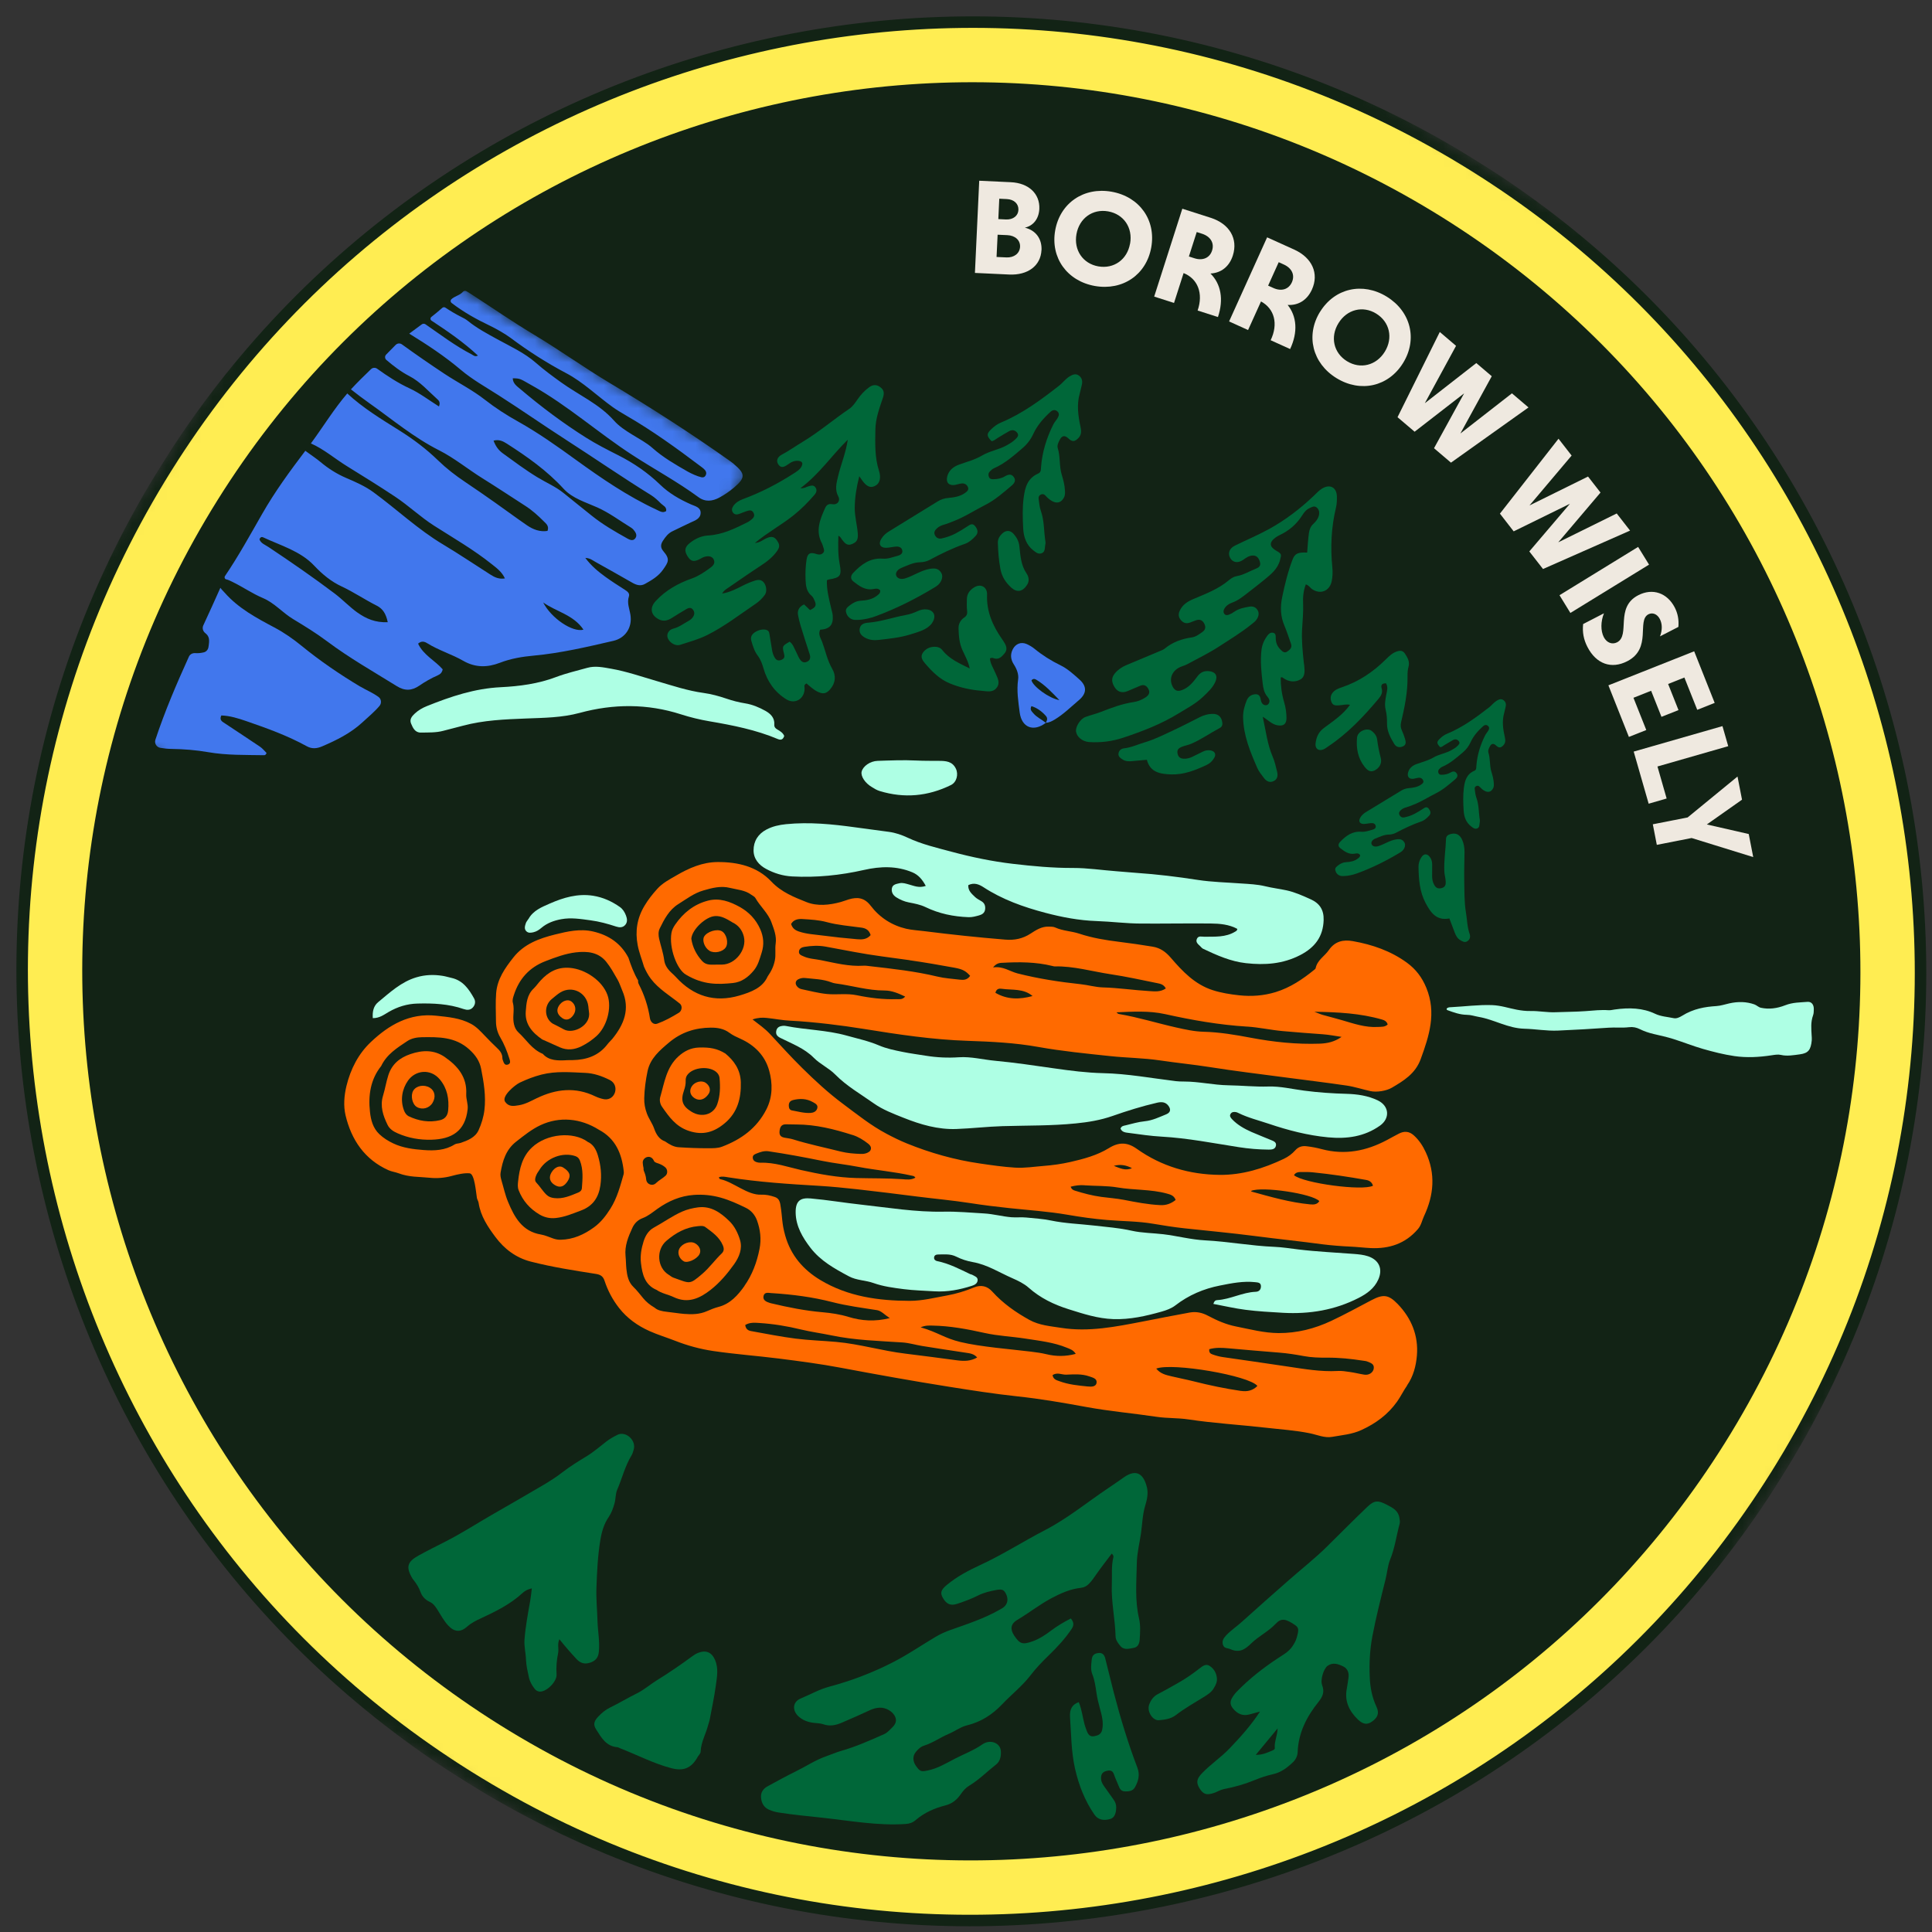
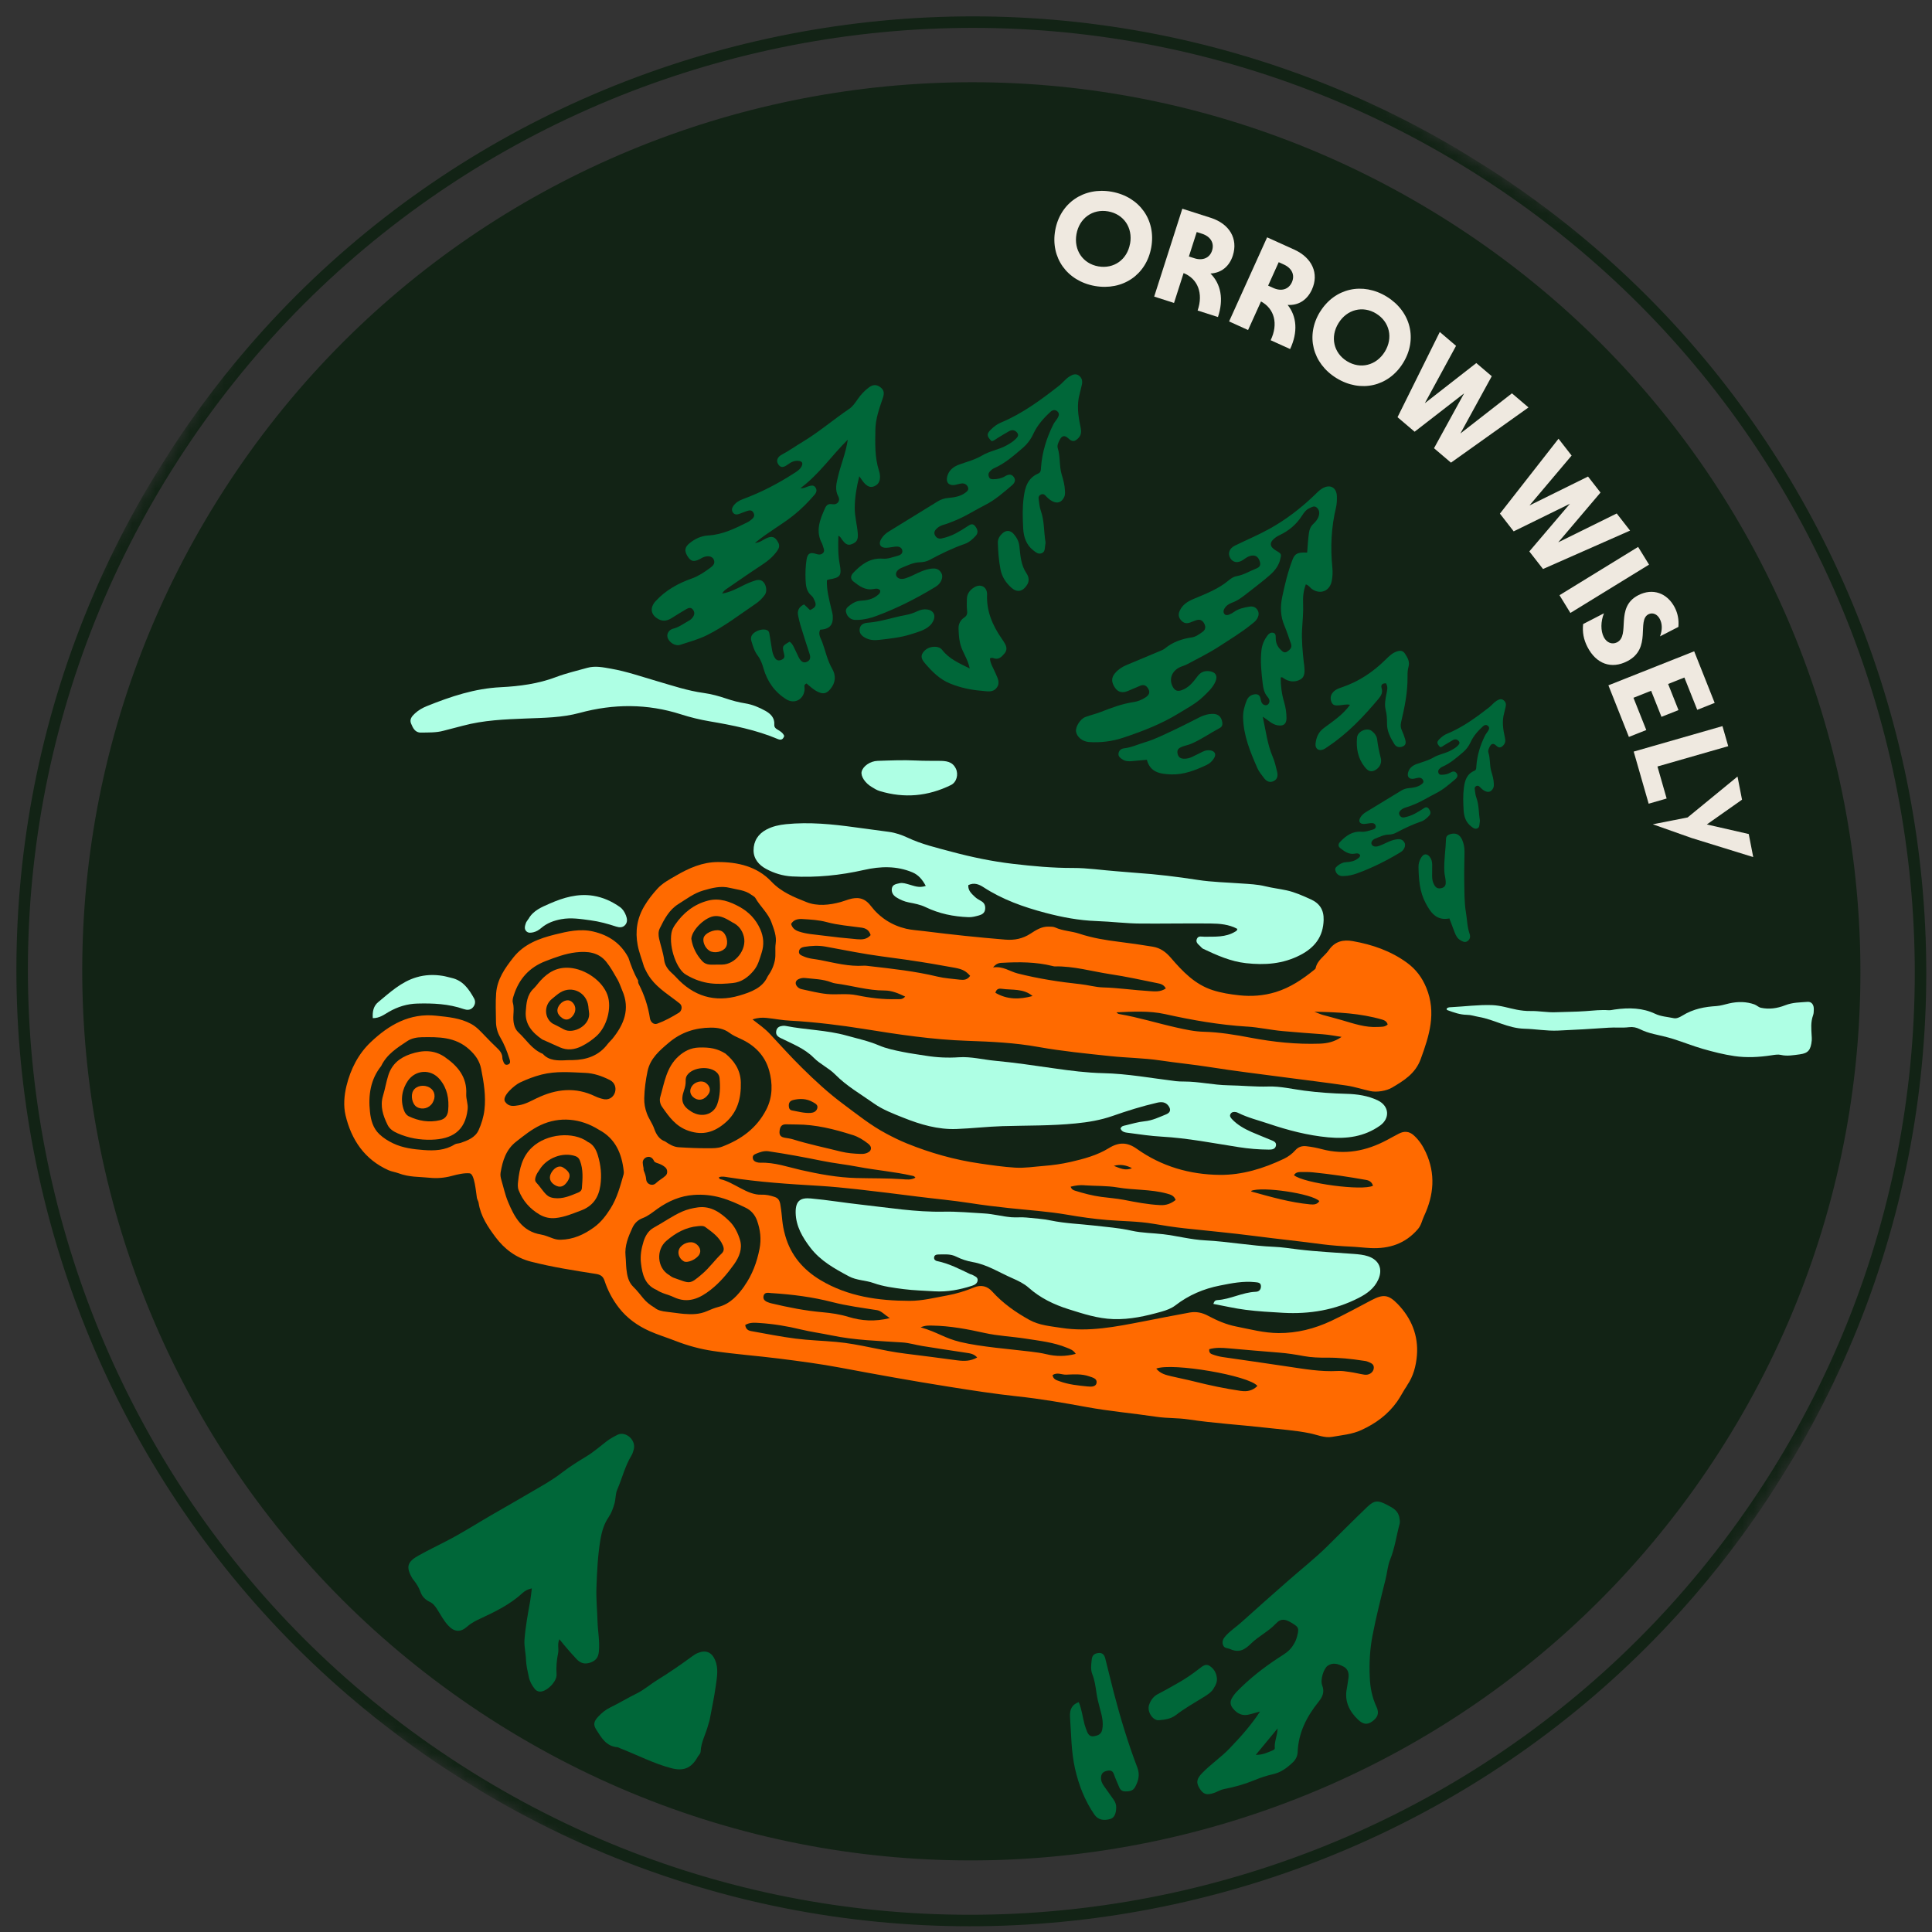
<svg xmlns="http://www.w3.org/2000/svg" width="168" height="168" viewBox="0 0 168 168" fill="none">
  <rect x="0" y="0" width="168" height="168" fill="#333333" stroke="none" />
  <g clip-path="url(#clip0_9063_16127)">
    <g clip-path="url(#clip1_9063_16127)">
      <mask id="mask0_9063_16127" style="mask-type:luminance" maskUnits="userSpaceOnUse" x="-30" y="-30" width="229" height="229">
        <path d="M198.928 58.081L58.082 -30L-29.999 110.846L110.847 198.926L198.928 58.081Z" fill="white" />
      </mask>
      <g mask="url(#mask0_9063_16127)">
-         <path d="M40.691 154.46C79.349 178.636 130.287 166.895 154.463 128.237C178.638 89.58 166.897 38.641 128.239 14.466C89.582 -9.709 38.643 2.031 14.468 40.689C-9.707 79.347 2.033 130.285 40.691 154.46Z" fill="#FFED52" />
        <path d="M40.424 154.886C1.593 130.602 -10.242 79.254 14.042 40.423C38.326 1.591 89.673 -10.244 128.505 14.04C167.336 38.324 179.171 89.672 154.887 128.504C130.603 167.335 79.256 179.17 40.424 154.886ZM127.975 14.888C89.611 -9.103 38.881 2.589 14.89 40.953C-9.102 79.317 2.591 130.046 40.955 154.038C79.319 178.03 130.048 166.337 154.039 127.973C178.031 89.609 166.338 38.88 127.975 14.888Z" fill="#122315" />
        <path d="M43.476 150.004C79.674 172.641 127.368 161.648 150.005 125.451C172.642 89.253 161.649 41.559 125.451 18.922C89.254 -3.715 41.559 7.278 18.923 43.476C-3.714 79.673 7.279 127.368 43.476 150.004Z" fill="#122315" />
-         <path d="M90.563 21.752C90.497 23.104 89.381 23.948 87.753 23.872L84.776 23.732L85.15 15.716L87.9 15.844C89.448 15.915 90.434 16.845 90.377 18.163C90.334 19.025 89.859 19.632 89.119 19.795C90.051 20.023 90.614 20.75 90.567 21.759L90.564 21.757L90.563 21.752ZM86.894 17.273L86.811 19.052L87.475 19.084C88.095 19.113 88.538 18.764 88.558 18.252C88.583 17.725 88.178 17.339 87.554 17.311L86.89 17.279L86.894 17.273ZM87.508 22.385C88.181 22.414 88.671 22.037 88.701 21.463C88.728 20.893 88.279 20.478 87.59 20.447L86.75 20.41L86.657 22.345L87.505 22.383L87.508 22.385Z" fill="#EFE9E0" />
        <path d="M91.757 20.028C92.181 17.65 94.245 16.243 96.662 16.671C99.085 17.102 100.535 19.13 100.109 21.511C99.685 23.889 97.631 25.293 95.204 24.868C92.789 24.437 91.331 22.408 91.757 20.028ZM98.269 21.186C98.518 19.795 97.711 18.619 96.356 18.38C95.011 18.144 93.854 18.975 93.606 20.358C93.357 21.749 94.164 22.925 95.504 23.163C96.859 23.401 98.019 22.572 98.264 21.187L98.267 21.189L98.269 21.186Z" fill="#EFE9E0" />
        <path d="M105.908 27.569L104.141 27.001C104.656 25.506 104.15 24.235 102.921 23.746L102.089 26.343L100.364 25.79L102.811 18.149L105.281 18.939C106.91 19.462 107.672 20.755 107.204 22.218C106.897 23.181 106.189 23.734 105.257 23.785C106.162 24.676 106.427 26.026 105.908 27.569ZM104.065 20.171L103.382 22.303L103.861 22.457C104.589 22.692 105.197 22.426 105.398 21.785C105.61 21.133 105.263 20.562 104.52 20.323L104.061 20.177L104.065 20.171Z" fill="#EFE9E0" />
        <path d="M112.184 30.351L110.492 29.585C111.176 28.157 110.816 26.84 109.653 26.213L108.528 28.699L106.878 27.95L110.184 20.638L112.546 21.707C114.101 22.413 114.715 23.784 114.08 25.18C113.663 26.099 112.896 26.574 111.969 26.515C112.767 27.506 112.877 28.876 112.186 30.348L112.184 30.351ZM111.192 22.799L110.272 24.837L110.73 25.044C111.429 25.36 112.058 25.166 112.337 24.548C112.62 23.921 112.34 23.316 111.63 22.998L111.192 22.799Z" fill="#EFE9E0" />
        <path d="M114.79 27.112C116.06 25.054 118.494 24.509 120.586 25.796C122.684 27.088 123.28 29.507 122.007 31.563C120.737 33.62 118.309 34.169 116.211 32.878C114.122 31.592 113.517 29.167 114.787 27.11L114.79 27.112ZM120.417 30.585C121.156 29.384 120.841 27.994 119.672 27.271C118.511 26.554 117.127 26.901 116.39 28.1C115.648 29.299 115.966 30.69 117.124 31.406C118.293 32.129 119.678 31.782 120.417 30.585Z" fill="#EFE9E0" />
        <path d="M131.483 34.211L132.913 35.43L126.172 40.231L124.697 38.976L127.314 34.205L123.01 37.541L121.524 36.278L125.199 28.868L126.613 30.073L123.898 35.062L128.374 31.57L129.718 32.715L126.99 37.696L131.469 34.206L131.472 34.208L131.483 34.211Z" fill="#EFE9E0" />
        <path d="M140.591 44.659L141.745 46.139L134.175 49.479L132.984 47.951L136.514 43.806L131.624 46.205L130.428 44.664L135.523 38.15L136.663 39.614L133 43.951L138.09 41.439L139.174 42.831L135.501 47.158L140.591 44.646L140.591 44.659Z" fill="#EFE9E0" />
        <path d="M135.608 51.757L142.445 47.557L143.395 49.098L136.556 53.3L135.608 51.757Z" fill="#EFE9E0" />
        <path d="M137.66 54.267L139.475 53.33C139.186 54.045 139.179 54.85 139.46 55.401C139.713 55.889 140.179 56.071 140.609 55.857C141.803 55.24 140.396 52.818 142.46 51.757C143.702 51.117 144.969 51.551 145.629 52.822C145.895 53.343 145.999 53.883 145.947 54.513L144.349 55.336C144.561 54.764 144.551 54.253 144.331 53.824C144.11 53.398 143.703 53.235 143.344 53.415C142.297 53.957 143.674 56.381 141.5 57.498C140.122 58.208 138.801 57.74 138.039 56.259C137.707 55.617 137.586 54.971 137.665 54.258L137.662 54.256L137.66 54.267Z" fill="#EFE9E0" />
        <path d="M147.584 61.718L146.468 58.915L145.054 59.477L145.956 61.747L144.476 62.334L143.576 60.067L142.04 60.677L143.155 63.48L141.642 64.08L139.861 59.594L147.32 56.634L149.103 61.122L147.59 61.722L147.584 61.718Z" fill="#EFE9E0" />
        <path d="M144.126 66.647L144.925 69.435L143.362 69.888L142.061 65.356L149.779 63.141L150.281 64.885L144.132 66.65L144.129 66.649L144.126 66.647Z" fill="#EFE9E0" />
-         <path d="M152.46 74.531L147.099 72.871L144.071 73.466L143.723 71.677L146.75 71.082L151.088 67.525L151.48 69.537L148.42 71.692L152.064 72.524L152.456 74.537L152.46 74.531Z" fill="#EFE9E0" />
+         <path d="M152.46 74.531L147.099 72.871L143.723 71.677L146.75 71.082L151.088 67.525L151.48 69.537L148.42 71.692L152.064 72.524L152.456 74.537L152.46 74.531Z" fill="#EFE9E0" />
        <path d="M125.793 87.703C125.913 87.585 126.049 87.588 126.176 87.582C127.364 87.522 128.568 87.358 129.742 87.401C130.504 87.428 131.185 87.665 131.901 87.801C132.283 87.872 132.67 87.921 133.074 87.914C133.825 87.897 134.533 88.053 135.287 88.02C136.154 87.983 137.013 87.989 137.887 87.923C138.551 87.874 139.229 87.796 139.877 87.845C140.05 87.857 140.227 87.807 140.403 87.784C141.668 87.602 142.86 87.645 143.926 88.156C144.416 88.391 144.992 88.421 145.53 88.535C145.774 88.587 146.027 88.478 146.269 88.329C147.263 87.71 148.258 87.548 149.253 87.484C149.621 87.461 149.989 87.338 150.36 87.254C151.143 87.076 151.873 87.098 152.555 87.339C152.76 87.411 152.901 87.584 153.127 87.633C153.807 87.779 154.509 87.699 155.24 87.413C155.901 87.154 156.535 87.172 157.174 87.118C157.538 87.089 157.74 87.379 157.722 87.788C157.716 87.951 157.719 88.124 157.66 88.28C157.437 88.902 157.506 89.465 157.533 90.035C157.54 90.177 157.558 90.315 157.544 90.466C157.463 91.295 157.245 91.582 156.512 91.681C155.959 91.755 155.397 91.857 154.872 91.733C154.626 91.672 154.331 91.721 154.054 91.764C152.947 91.933 151.87 91.987 150.822 91.834C149.88 91.697 148.978 91.464 148.085 91.21C147.207 90.958 146.363 90.616 145.493 90.343C144.948 90.173 144.378 90.047 143.814 89.917C143.382 89.817 142.973 89.68 142.584 89.486C142.303 89.347 141.996 89.278 141.651 89.322C141.049 89.395 140.476 89.323 139.878 89.365C138.41 89.468 136.944 89.554 135.481 89.616C134.483 89.66 133.534 89.479 132.556 89.454C131.096 89.414 129.949 88.66 128.583 88.426C128.24 88.367 127.922 88.25 127.56 88.246C126.951 88.237 126.415 88.04 125.877 87.844C125.827 87.828 125.783 87.793 125.799 87.706L125.793 87.703Z" fill="#AEFFE4" />
      </g>
      <path d="M122.351 120.471C122.901 119.685 123.132 118.775 123.209 117.872C123.352 116.144 122.737 114.634 121.538 113.392C120.743 112.57 120.281 112.522 119.269 113.053C118.104 113.663 116.951 114.3 115.759 114.86C114.301 115.545 112.786 115.927 111.182 115.92C109.918 115.914 108.709 115.587 107.484 115.346C106.619 115.176 105.815 114.823 105.049 114.415C104.533 114.139 104.019 114.034 103.467 114.13C102.107 114.372 100.75 114.649 99.394 114.91C97.044 115.362 94.696 115.844 92.285 115.467C91.34 115.318 90.373 115.251 89.503 114.769C88.312 114.107 87.213 113.337 86.291 112.319C85.85 111.825 85.309 111.696 84.684 111.956C83.932 112.265 83.157 112.505 82.354 112.649C81.273 112.844 80.2 113.12 79.102 113.117C76.379 113.111 73.732 112.743 71.343 111.312C69.843 110.411 68.77 109.165 68.284 107.456C67.964 106.335 68.051 105.897 67.858 104.751C67.795 104.386 67.674 104.186 67.36 104.081C66.985 103.955 66.598 103.867 66.199 103.885C64.997 103.941 63.795 102.79 62.65 102.541C62.585 102.525 62.53 102.486 62.517 102.366C62.787 102.268 63.067 102.334 63.336 102.377C65.957 102.791 68.598 102.963 71.244 103.117C72.337 103.183 73.426 103.294 74.516 103.412C76.277 103.609 78.036 103.829 79.793 104.052C81.311 104.244 82.835 104.38 84.352 104.615C85.475 104.792 86.607 104.929 87.74 105.05C89.439 105.233 91.144 105.34 92.829 105.631C93.972 105.829 95.118 105.991 96.279 106.087C97.61 106.199 98.951 106.187 100.273 106.413C101.177 106.566 102.088 106.711 103.001 106.81C105.024 107.029 107.051 107.213 109.068 107.474C111.057 107.734 113.055 107.937 115.043 108.205C115.691 108.289 116.76 108.374 117.414 108.4C118.007 108.425 118.594 108.5 119.185 108.528C120.798 108.602 122.205 108.152 123.3 106.874C123.59 106.538 123.653 106.123 123.83 105.746C124.688 103.915 124.846 102.075 123.983 100.202C123.722 99.634 123.393 99.132 122.928 98.716C122.534 98.366 122.105 98.339 121.651 98.572C121.297 98.751 120.953 98.949 120.603 99.134C118.81 100.089 116.938 100.456 114.946 99.928C114.5 99.808 114.05 99.722 113.589 99.671C113.215 99.629 112.893 99.732 112.638 100.019C112.355 100.338 112.022 100.584 111.641 100.767C109.873 101.608 108.013 102.183 106.061 102.163C103.447 102.137 101.003 101.426 98.853 99.898C98.034 99.315 97.301 99.294 96.43 99.833C95.406 100.464 94.239 100.777 93.077 101.042C92.319 101.214 91.551 101.322 90.775 101.383C89.943 101.446 89.114 101.586 88.271 101.534C87.243 101.471 86.232 101.322 85.215 101.174C83.013 100.856 80.898 100.258 78.844 99.424C78.235 99.177 77.65 98.886 77.075 98.58C75.716 97.859 74.525 96.898 73.299 95.985C72.033 95.043 70.876 93.974 69.757 92.87C68.781 91.91 67.864 90.89 66.931 89.889C66.516 89.447 66.019 89.094 65.436 88.646C65.936 88.48 66.3 88.478 66.673 88.515C67.371 88.585 68.061 88.729 68.768 88.758C69.669 88.796 71.136 88.938 72.029 89.043C73.05 89.164 74.072 89.303 75.09 89.468C78.092 89.953 81.097 90.407 84.152 90.508C86.202 90.577 88.255 90.673 90.286 91.039C92.352 91.409 94.443 91.612 96.53 91.834C97.963 91.988 99.414 91.995 100.837 92.205C102.309 92.425 103.788 92.566 105.26 92.799C107.376 93.135 109.51 93.389 111.634 93.671C113.455 93.914 115.284 94.128 117.1 94.397C117.799 94.5 118.477 94.728 119.171 94.879C119.714 94.997 120.55 94.866 121.032 94.583C122.061 93.977 123.077 93.365 123.54 92.092C124.284 90.056 124.92 88.073 124.029 85.898C123.651 84.975 123.104 84.27 122.343 83.714C120.94 82.691 119.332 82.136 117.635 81.837C116.809 81.691 116.084 81.843 115.552 82.615C115.185 83.148 114.544 83.485 114.404 84.19C114.394 84.246 114.326 84.295 114.276 84.335C113.265 85.157 112.2 85.875 110.933 86.267C109.881 86.589 108.819 86.662 107.748 86.547C106.972 86.462 106.193 86.341 105.441 86.097C103.892 85.594 102.826 84.465 101.81 83.284C101.376 82.779 100.903 82.429 100.233 82.319C99.261 82.161 98.289 82.015 97.312 81.897C96.143 81.753 94.978 81.563 93.853 81.189C93.17 80.961 92.428 80.956 91.763 80.652C91.582 80.568 91.38 80.584 91.181 80.576C90.571 80.558 90.083 80.878 89.606 81.188C88.928 81.631 88.212 81.771 87.415 81.706C85.054 81.514 82.704 81.265 80.356 80.968C79.835 80.901 79.303 80.877 78.797 80.76C77.544 80.465 76.494 79.783 75.719 78.769C75.185 78.064 74.572 77.977 73.812 78.206C73.582 78.274 73.357 78.367 73.121 78.432C72.125 78.71 71.056 78.813 70.139 78.447C69.054 78.015 67.946 77.581 67.074 76.656C65.841 75.347 64.162 74.952 62.402 74.96C61.093 74.967 59.923 75.477 58.809 76.127C58.225 76.466 57.609 76.785 57.156 77.29C56.747 77.743 56.361 78.227 56.044 78.762C55.394 79.84 55.221 80.978 55.45 82.184C55.57 82.826 55.82 83.433 56 84.058C56.163 84.431 56.349 84.785 56.596 85.111C57.263 85.998 58.261 86.581 59.112 87.267C59.364 87.471 59.299 87.901 59.036 88.062C58.436 88.429 57.82 88.773 57.157 89.013C56.822 89.137 56.565 88.847 56.517 88.55C56.356 87.508 56.033 86.518 55.548 85.581C55.489 85.469 55.477 85.361 55.489 85.26C55.123 84.647 54.872 83.962 54.645 83.278C53.988 82.029 52.941 81.316 51.576 81C50.443 80.737 49.341 80.994 48.261 81.261C46.893 81.602 45.569 82.079 44.637 83.263C43.907 84.191 43.241 85.129 43.143 86.365C43.079 87.187 43.123 88.003 43.128 88.823C43.131 89.304 43.251 89.779 43.495 90.195C43.84 90.777 44.089 91.404 44.293 92.053C44.354 92.241 44.431 92.472 44.18 92.566C43.887 92.674 43.809 92.426 43.733 92.215C43.708 92.154 43.688 92.087 43.686 92.023C43.69 91.609 43.454 91.341 43.171 91.08C42.832 90.768 42.517 90.433 42.197 90.104C41.817 89.712 41.458 89.3 40.962 89.032C40.011 88.52 38.973 88.434 37.921 88.322C35.62 88.076 33.825 89.12 32.254 90.606C31.168 91.628 30.487 92.957 30.128 94.425C29.923 95.272 29.856 96.173 30.047 96.98C30.552 99.113 31.703 100.825 33.777 101.755C34.054 101.879 34.365 101.915 34.649 102.021C35.601 102.379 36.435 102.317 37.355 102.413C37.989 102.48 38.633 102.429 39.249 102.264C39.826 102.107 40.373 101.987 40.839 102.028C41.271 102.064 41.389 103.681 41.469 104.16C41.493 104.309 41.596 104.444 41.618 104.595C41.789 105.748 42.419 106.68 43.084 107.571C43.855 108.604 44.863 109.372 46.145 109.702C48.012 110.182 49.917 110.477 51.822 110.776C52.221 110.838 52.445 110.987 52.57 111.373C52.853 112.234 53.274 113.027 53.833 113.739C54.535 114.637 55.446 115.281 56.47 115.742C57.202 116.071 57.979 116.303 58.732 116.598C59.797 117.015 60.903 117.314 62.02 117.479C63.903 117.756 65.804 117.895 67.695 118.131C69.51 118.361 71.326 118.597 73.123 118.937C76.234 119.523 79.351 120.084 82.476 120.579C84.478 120.898 86.484 121.21 88.504 121.427C90.504 121.64 92.493 121.987 94.472 122.349C96.499 122.721 98.548 122.897 100.58 123.201C101.491 123.337 102.421 123.289 103.332 123.426C105.564 123.763 107.818 123.892 110.059 124.147C111.342 124.295 112.632 124.373 113.903 124.634C114.543 124.763 115.174 125.061 115.839 124.944C116.694 124.791 117.557 124.73 118.387 124.349C119.64 123.773 120.688 123.003 121.49 121.874C121.809 121.424 122.043 120.924 122.36 120.476L122.351 120.471ZM113.137 101.915C113.485 101.911 113.841 101.909 114.185 101.945C115.726 102.1 117.262 102.331 118.789 102.602C119.097 102.657 119.3 102.805 119.39 103.107C118.483 103.578 113.373 102.896 112.521 102.192C112.656 101.943 112.899 101.916 113.139 101.912L113.137 101.915ZM114.725 104.442C114.538 104.754 114.225 104.754 113.929 104.728C112.18 104.564 110.504 104.078 108.822 103.614C108.808 103.61 108.805 103.575 108.801 103.555C109.728 103.147 114.118 103.791 114.726 104.446L114.725 104.442ZM98.427 101.578C97.862 101.842 97.366 101.569 96.855 101.379C97.414 101.219 97.933 101.315 98.427 101.578ZM94.309 103.071C95.268 103.138 96.243 103.097 97.186 103.257C98.606 103.499 100.066 103.404 101.465 103.787C101.786 103.874 102.092 103.958 102.23 104.344C101.827 104.667 101.398 104.82 100.894 104.793C99.818 104.741 98.766 104.537 97.718 104.332C97.071 104.207 96.421 104.167 95.772 104.078C94.988 103.971 94.232 103.774 93.48 103.537C93.34 103.495 93.191 103.439 93.1 103.191C93.523 103.08 93.906 103.036 94.305 103.065L94.309 103.071ZM74.133 98.691C74.65 98.856 75.077 99.127 75.487 99.446C75.755 99.656 75.803 99.873 75.652 100.088C75.431 100.295 75.135 100.356 74.818 100.341C74.249 100.319 73.68 100.275 73.127 100.139C71.734 99.788 70.321 99.501 68.947 99.071C68.72 99 68.477 98.977 68.241 98.933C67.915 98.875 67.746 98.732 67.787 98.353C67.828 97.987 67.954 97.766 68.341 97.766C68.646 97.765 68.953 97.782 69.258 97.781C70.941 97.783 72.542 98.188 74.131 98.694L74.133 98.691ZM68.921 95.666C69.534 95.507 70.131 95.517 70.696 95.841C70.911 95.964 71.156 96.079 71.063 96.388C70.982 96.65 70.745 96.756 70.495 96.775C69.942 96.813 69.408 96.654 68.874 96.561C68.668 96.524 68.6 96.365 68.592 96.172C68.578 95.922 68.676 95.737 68.927 95.669L68.921 95.666ZM65.74 100.325C66.087 100.184 66.435 100.055 66.825 100.111C68.383 100.34 69.929 100.627 71.471 100.941C72.518 101.154 73.587 101.264 74.636 101.466C76.182 101.761 77.756 101.883 79.296 102.233C79.402 102.257 79.513 102.26 79.6 102.407C79.215 102.624 78.842 102.566 78.472 102.538C77.137 102.446 75.802 102.474 74.466 102.438C72.842 102.395 71.257 102.103 69.671 101.746C68.51 101.482 67.358 101.066 66.131 101.107C66.004 101.111 65.865 101.087 65.747 101.042C65.57 100.978 65.457 100.845 65.457 100.645C65.46 100.454 65.6 100.383 65.745 100.324L65.74 100.325ZM86.557 86.33C86.65 85.955 86.906 85.952 87.105 85.981C88.015 86.112 88.997 85.934 89.787 86.612C88.665 86.919 87.581 86.933 86.557 86.33ZM120.181 88.657C120.371 88.713 120.594 88.811 120.667 89.086C120.424 89.322 120.112 89.281 119.817 89.3C118.721 89.366 117.704 89.005 116.685 88.709C116.141 88.552 115.592 88.409 115.047 88.26C114.82 88.198 114.604 88.096 114.298 87.979C116.349 88.012 118.293 88.11 120.181 88.657ZM108.432 89.267C109.475 89.332 110.507 89.569 111.554 89.661C112.708 89.761 113.861 89.857 115.021 89.936C115.568 89.974 116.115 90.087 116.658 90.164C116.052 90.594 115.417 90.73 114.76 90.753C112.74 90.824 110.75 90.613 108.766 90.239C107.417 89.983 106.056 89.753 104.673 89.718C103.855 89.699 103.063 89.52 102.276 89.345C100.616 88.973 98.99 88.461 97.308 88.176C97.228 88.164 97.156 88.106 97.084 88.028C98.501 87.968 99.922 87.877 101.314 88.184C103.663 88.707 106.023 89.12 108.43 89.27L108.432 89.267ZM87.154 83.723C88.619 83.639 90.08 83.643 91.513 83.998C91.578 84.014 91.643 84.037 91.706 84.035C93.365 83.997 94.948 84.47 96.564 84.714C97.921 84.916 99.268 85.216 100.615 85.488C100.884 85.544 101.182 85.588 101.376 85.951C100.914 86.271 100.425 86.211 99.96 86.183C98.608 86.105 97.268 85.9 95.908 85.862C95.26 85.845 94.615 85.65 93.966 85.582C92.117 85.385 90.288 85.103 88.482 84.645C87.806 84.473 87.232 83.997 86.353 84.123C86.644 83.758 86.905 83.734 87.148 83.719L87.154 83.723ZM66.884 93.091C67.189 94.203 67.201 95.377 66.633 96.485C65.801 98.108 64.453 99.078 62.795 99.709C62.406 99.858 62.015 99.843 61.629 99.847C60.755 99.851 59.881 99.817 59.011 99.76C58.59 99.734 58.219 99.52 57.829 99.251C57.336 99.08 57.065 98.66 56.882 98.133C56.723 97.68 56.424 97.292 56.254 96.836C56.089 96.395 56.008 95.957 56.021 95.489C56.041 94.697 56.148 93.914 56.31 93.14C56.545 92.032 57.358 91.344 58.172 90.657C59.229 89.767 60.435 89.371 61.805 89.36C62.401 89.354 62.953 89.457 63.411 89.798C63.715 90.025 64.047 90.174 64.379 90.324C65.62 90.879 66.528 91.801 66.881 93.089L66.884 93.091ZM77.974 86.882C76.808 86.92 75.65 86.779 74.521 86.545C73.645 86.359 72.774 86.519 71.905 86.435C71.163 86.362 70.446 86.168 69.719 86.018C69.544 85.984 69.391 85.888 69.283 85.741C69.118 85.513 69.181 85.264 69.436 85.144C69.618 85.059 69.817 85.02 70.015 85.044C70.774 85.131 71.547 85.135 72.273 85.414C72.394 85.46 72.523 85.5 72.65 85.516C74.075 85.699 75.462 86.133 76.919 86.131C77.539 86.131 78.104 86.368 78.71 86.659C78.457 86.951 78.201 86.874 77.972 86.885L77.974 86.882ZM79.09 83.499C80.41 83.687 81.722 83.915 83.032 84.155C83.731 84.284 84.006 84.456 84.36 84.856C84.115 85.216 83.794 85.228 83.457 85.188C82.807 85.107 82.148 85.074 81.515 84.92C79.576 84.454 77.598 84.238 75.625 84.013C75.451 83.991 75.276 83.965 75.103 83.974C73.82 84.059 72.591 83.732 71.352 83.487C70.862 83.389 70.352 83.379 69.885 83.166C69.687 83.076 69.444 83.011 69.476 82.727C69.509 82.468 69.727 82.371 69.95 82.335C70.558 82.236 71.171 82.203 71.781 82.313C72.621 82.463 73.457 82.62 74.295 82.781C75.882 83.081 77.487 83.268 79.085 83.492L79.09 83.499ZM69.795 79.917C70.493 79.961 71.196 79.996 71.877 80.18C72.872 80.449 73.894 80.521 74.91 80.664C75.286 80.716 75.573 80.87 75.708 81.313C75.374 81.701 74.945 81.707 74.542 81.672C73.519 81.587 72.496 81.477 71.478 81.344C70.812 81.257 70.132 81.224 69.482 81.004C69.14 80.891 68.904 80.722 68.791 80.343C69.018 79.96 69.394 79.891 69.8 79.915L69.795 79.917ZM58.785 84.97C58.651 84.824 58.506 84.696 58.362 84.56C58.049 84.268 57.811 83.915 57.757 83.494C57.675 82.859 57.461 82.262 57.318 81.643C57.249 81.334 57.234 81.011 57.368 80.737C57.763 79.925 58.192 79.113 58.978 78.621C59.683 78.182 60.343 77.666 61.166 77.43C61.928 77.211 62.677 77.007 63.477 77.208C64.111 77.367 64.782 77.394 65.33 77.804C65.452 77.896 65.618 77.963 65.684 78.084C66.104 78.826 66.793 79.398 67.085 80.21C67.297 80.797 67.545 81.394 67.449 82.055C67.379 82.533 67.477 83.011 67.381 83.497C67.284 83.986 67.098 84.416 66.747 84.918C66.318 85.896 65.309 86.27 64.296 86.57C62.132 87.205 60.296 86.62 58.786 84.975L58.785 84.97ZM40.035 99.387C39.874 99.444 39.682 99.424 39.532 99.518C38.703 100.038 37.769 100.071 36.856 100.004C35.948 99.936 35.03 99.825 34.186 99.422C33.75 99.212 33.346 98.964 32.993 98.63C32.426 98.096 32.246 97.384 32.17 96.673C32.014 95.242 32.214 93.862 33.144 92.701C33.633 91.673 34.536 91.116 35.414 90.531C35.794 90.277 36.269 90.199 36.672 90.193C38.129 90.17 39.586 90.147 40.806 91.256C41.345 91.747 41.699 92.248 41.835 92.929C42.07 94.114 42.267 95.313 42.124 96.52C42.052 97.121 41.865 97.734 41.613 98.285C41.32 98.919 40.67 99.171 40.043 99.388L40.035 99.387ZM45.091 89.784C44.676 89.407 44.61 88.812 44.644 88.245C44.665 87.891 44.693 87.546 44.597 87.199C44.539 86.979 44.608 86.768 44.675 86.555C45.129 85.122 46.027 84.12 47.438 83.577C48.3 83.245 49.161 82.921 50.083 82.813C51.08 82.699 52.038 82.794 52.717 83.635C53.097 84.106 53.395 84.651 53.698 85.178C53.87 85.477 53.975 85.823 54.113 86.142C54.81 87.741 54.261 89.091 53.242 90.341C53.116 90.496 52.961 90.624 52.841 90.783C52.071 91.806 51.004 92.16 49.788 92.184C49.636 92.188 49.482 92.18 49.331 92.189C48.529 92.238 47.737 92.251 47.201 91.641C46.231 91.239 45.764 90.392 45.091 89.784ZM46.694 95.485C46.18 95.734 45.679 96.021 45.11 96.111C44.68 96.18 44.243 96.265 43.926 95.812C43.583 95.327 44.777 94.344 45.195 94.143C45.805 93.853 46.427 93.612 47.093 93.441C48.36 93.121 49.611 93.24 50.875 93.293C51.631 93.323 52.334 93.567 53.003 93.902C53.021 93.914 53.038 93.92 53.056 93.931C53.89 94.378 53.52 95.689 52.577 95.591C52.548 95.59 52.524 95.582 52.497 95.578C52.242 95.527 51.986 95.442 51.755 95.331C50.046 94.504 48.367 94.684 46.702 95.485L46.694 95.485ZM51.657 106.721C50.783 107.358 49.842 107.783 48.749 107.804C48.53 107.809 48.316 107.771 48.104 107.696C47.753 107.577 47.407 107.411 47.044 107.351C45.403 107.083 44.728 105.835 44.173 104.496C43.921 103.893 43.786 103.241 43.598 102.615C43.536 102.401 43.493 102.183 43.53 101.964C43.705 100.931 44.001 99.958 44.885 99.272C45.561 98.744 46.23 98.2 47.008 97.836C48.648 97.073 50.469 97.228 52.076 98.238C53.514 98.999 54.07 100.302 54.237 101.836C54.246 101.921 54.253 102.017 54.231 102.099C53.935 103.131 53.667 104.172 53.077 105.104C52.682 105.728 52.256 106.283 51.657 106.721ZM57.053 102.871C56.736 103.186 56.224 102.991 56.188 102.548C56.169 102.285 56.083 102.044 55.983 101.802C55.958 101.736 55.954 101.663 55.964 101.594C55.959 101.587 55.957 101.577 55.958 101.57C55.925 101.416 55.898 101.265 55.891 101.111C55.873 100.858 56.076 100.647 56.312 100.603C56.576 100.555 56.768 100.721 56.867 100.95C56.928 101.092 57.161 101.138 57.29 101.186C57.504 101.265 57.691 101.365 57.859 101.516C58.049 101.685 58.079 102.037 57.886 102.225C57.63 102.469 57.304 102.624 57.055 102.868L57.053 102.871ZM64.74 111.818C64.176 112.612 63.507 113.382 62.471 113.646C62.132 113.735 61.801 113.87 61.48 114.011C60.833 114.298 60.156 114.308 59.479 114.251C58.979 114.21 58.481 114.12 57.983 114.07C57.56 114.027 57.163 113.929 56.938 113.721C56.486 113.451 56.19 113.204 55.934 112.893C55.656 112.557 55.391 112.208 55.074 111.902C54.639 111.484 54.529 110.914 54.468 110.338C54.429 109.968 54.434 109.592 54.395 109.221C54.304 108.327 54.635 107.537 54.996 106.754C55.178 106.363 55.475 106.074 55.894 105.919C56.375 105.736 56.762 105.403 57.174 105.111C58.126 104.435 59.165 103.988 60.333 103.906C61.123 103.849 61.906 103.93 62.67 104.142C63.43 104.354 64.146 104.681 64.852 105.026C65.316 105.25 65.653 105.644 65.83 106.134C66.116 106.93 66.213 107.749 66.046 108.596C65.821 109.755 65.409 110.861 64.736 111.811L64.74 111.818ZM67.116 112.445C68.915 112.561 70.642 112.779 72.379 113.227C73.647 113.553 74.982 113.725 76.272 113.928C76.64 113.987 76.954 114.358 77.375 114.617C76.077 114.94 74.921 114.862 73.773 114.511C73.039 114.286 72.282 114.175 71.52 114.107C70.013 113.978 68.534 113.682 67.069 113.333C67.025 113.322 66.984 113.309 66.943 113.3C66.637 113.204 66.309 113.062 66.395 112.691C66.479 112.322 66.843 112.428 67.122 112.449L67.116 112.445ZM83.286 118.297C81.768 118.098 80.248 117.89 78.731 117.708C76.706 117.467 74.75 116.869 72.72 116.688C71.544 116.582 70.355 116.551 69.181 116.401C67.884 116.236 66.596 115.976 65.306 115.745C65.063 115.701 64.85 115.581 64.802 115.217C65.205 114.973 65.636 115.017 66.029 115.042C67.252 115.119 68.462 115.317 69.656 115.609C70.525 115.819 71.419 115.936 72.297 116.119C74.342 116.547 76.424 116.599 78.497 116.736C79.068 116.777 79.612 116.946 80.175 117.039C81.447 117.251 82.723 117.432 83.999 117.63C84.334 117.681 84.685 117.713 84.972 118.042C84.41 118.366 83.843 118.366 83.291 118.296L83.286 118.297ZM89.701 117.54C87.919 117.322 85.254 117.118 83.512 116.696C82.097 116.353 81.592 115.866 80.055 115.418C80.484 115.24 80.781 115.263 81.078 115.269C82.617 115.294 84.121 115.576 85.614 115.909C86.792 116.171 88.001 116.218 89.19 116.403C90.396 116.594 91.622 116.72 92.765 117.192C93.037 117.304 93.338 117.388 93.543 117.729C92.653 117.964 91.818 117.959 90.987 117.756C90.56 117.652 90.129 117.595 89.696 117.541L89.701 117.54ZM94.599 120.565C93.756 120.48 92.906 120.399 92.106 120.099C91.876 120.013 91.588 119.954 91.526 119.573C91.938 119.301 92.329 119.55 92.705 119.535C93.374 119.512 94.062 119.45 94.716 119.684C94.996 119.784 95.401 119.862 95.357 120.227C95.308 120.612 94.882 120.592 94.601 120.562L94.599 120.565ZM107.922 120.952C106.539 120.75 105.176 120.464 103.822 120.122C103.168 119.955 102.502 119.834 101.844 119.673C101.385 119.561 100.911 119.464 100.542 119.008C101.949 118.471 108.622 119.613 109.34 120.517C108.941 120.922 108.45 121.028 107.924 120.949L107.922 120.952ZM118.653 119.538C118.223 119.473 117.802 119.36 117.367 119.301C117.018 119.253 116.673 119.191 116.324 119.215C114.83 119.298 113.369 119.035 111.904 118.819C110.045 118.544 108.186 118.27 106.325 118.006C106.02 117.961 105.724 117.881 105.439 117.777C105.271 117.718 105.115 117.629 105.154 117.32C105.705 117.164 106.246 117.194 106.787 117.241C108.268 117.366 109.75 117.509 111.232 117.619C111.956 117.675 112.669 117.788 113.374 117.92C114.046 118.045 114.72 118.062 115.393 118.058C116.445 118.049 117.489 118.159 118.526 118.32C118.656 118.339 118.792 118.349 118.911 118.399C119.189 118.514 119.522 118.601 119.454 119.017C119.398 119.353 119.046 119.596 118.65 119.536L118.653 119.538Z" fill="#FF6A00" />
-       <path d="M96.682 135.082C96.231 135.684 95.785 136.251 95.37 136.841C95.153 137.148 94.951 137.464 94.684 137.73C94.488 137.924 94.278 138.039 93.996 138.071C93.058 138.172 92.211 138.559 91.386 138.998C90.359 139.548 89.447 140.279 88.445 140.869C87.896 141.193 87.819 141.662 88.181 142.209C88.678 142.962 88.919 143.029 89.774 142.73C90.385 142.512 90.912 142.162 91.423 141.773C91.95 141.377 92.515 141.046 93.113 140.737C93.381 141.055 93.406 141.321 93.184 141.649C92.618 142.495 91.935 143.227 91.203 143.937C90.637 144.483 90.081 145.065 89.606 145.685C88.883 146.621 87.963 147.338 87.16 148.182C86.312 149.078 85.326 149.728 84.097 150.027C83.538 150.161 83.041 150.542 82.499 150.77C81.774 151.075 81.127 151.55 80.369 151.789C80.06 151.883 79.836 152.102 79.642 152.339C79.348 152.689 79.361 153.147 79.648 153.556C80.004 154.066 80.118 154.071 80.688 153.952C81.545 153.775 82.277 153.324 83.031 152.932C83.828 152.518 84.675 152.21 85.425 151.683C86.099 151.212 86.97 151.552 87.028 152.239C87.066 152.679 86.984 153.15 86.61 153.441C85.83 154.049 85.133 154.764 84.277 155.279C83.97 155.463 83.752 155.718 83.544 156.017C83.221 156.487 82.813 156.84 82.2 156.994C81.267 157.232 80.374 157.62 79.623 158.268C79.36 158.495 79.091 158.585 78.735 158.608C76.312 158.769 73.941 158.328 71.552 158.068C70.268 157.928 68.987 157.811 67.712 157.61C67.427 157.565 67.158 157.488 66.894 157.377C66.439 157.185 66.234 156.814 66.18 156.36C66.124 155.895 66.344 155.545 66.75 155.328C67.559 154.888 68.367 154.442 69.192 154.037C70.079 153.604 70.904 153.045 71.847 152.717C72.282 152.568 72.702 152.376 73.148 152.25C74.436 151.884 75.658 151.336 76.88 150.795C77.057 150.718 77.218 150.581 77.355 150.442C77.664 150.135 78.053 149.84 77.853 149.319C77.668 148.829 77.033 148.465 76.481 148.494C76.192 148.51 75.921 148.582 75.657 148.705C74.838 149.081 74.02 149.457 73.189 149.804C72.68 150.019 72.153 150.136 71.594 149.936C71.331 149.843 71.032 149.848 70.749 149.813C70.258 149.752 69.816 149.592 69.442 149.258C68.873 148.747 68.915 147.994 69.616 147.699C70.445 147.354 71.231 146.904 72.107 146.668C74.064 146.145 75.938 145.429 77.746 144.492C78.999 143.841 80.153 143.049 81.359 142.333C81.777 142.085 82.212 141.89 82.672 141.728C84.121 141.217 85.586 140.74 86.93 139.972C87.045 139.906 87.165 139.848 87.267 139.766C87.6 139.499 87.689 139.104 87.521 138.699C87.335 138.257 87.176 138.158 86.642 138.258C86.103 138.354 85.563 138.483 85.066 138.731C84.476 139.029 83.859 139.256 83.232 139.464C82.67 139.65 82.308 139.503 81.99 138.95C81.743 138.52 81.806 138.26 82.318 137.834C83.187 137.11 84.178 136.579 85.198 136.108C87.157 135.208 88.975 134.035 90.886 133.045C92.847 132.029 94.549 130.621 96.373 129.398C96.83 129.092 97.279 128.781 97.727 128.465C98.846 127.676 99.466 128.21 99.739 129.361C99.862 129.884 99.731 130.44 99.584 130.923C99.344 131.719 99.331 132.532 99.216 133.331C99.09 134.199 98.868 135.06 98.853 135.943C98.826 137.54 98.675 139.142 99.044 140.724C99.186 141.325 99.144 141.945 99.104 142.562C99.078 142.929 98.949 143.236 98.568 143.298C98.175 143.361 97.733 143.522 97.407 143.109C97.215 142.869 97.018 142.625 97.006 142.296C96.971 140.786 96.618 139.298 96.68 137.778C96.714 136.99 96.624 136.196 96.814 135.418C96.833 135.335 96.832 135.242 96.67 135.095L96.667 135.093L96.682 135.082Z" fill="#006739" />
      <path d="M105.514 113.381C105.59 113.108 105.715 113.061 105.849 113.053C106.997 112.983 108.032 112.375 109.186 112.33C109.476 112.32 109.639 112.151 109.647 111.872C109.659 111.526 109.389 111.519 109.147 111.493C108.108 111.381 107.093 111.584 106.083 111.786C104.662 112.065 103.366 112.617 102.205 113.513C101.868 113.773 101.428 113.936 101.009 114.053C99.636 114.441 98.262 114.753 96.812 114.705C95.449 114.657 94.201 114.248 92.926 113.846C91.631 113.437 90.465 112.875 89.444 111.969C89.044 111.615 88.531 111.369 88.034 111.15C86.897 110.655 85.842 109.962 84.581 109.745C84.092 109.66 83.598 109.497 83.154 109.274C82.647 109.019 82.133 109.081 81.613 109.085C81.441 109.086 81.241 109.12 81.224 109.355C81.212 109.539 81.358 109.639 81.508 109.666C82.53 109.872 83.442 110.354 84.367 110.795C84.424 110.823 84.499 110.823 84.553 110.857C84.749 110.976 85.043 111.039 85.011 111.344C84.982 111.617 84.738 111.74 84.506 111.812C83.453 112.149 82.377 112.356 81.269 112.289C80.374 112.233 79.474 112.212 78.586 112.099C77.695 111.984 76.81 111.872 75.958 111.569C75.259 111.319 74.485 111.344 73.815 110.983C72.578 110.322 71.353 109.647 70.473 108.501C69.784 107.603 69.217 106.636 69.188 105.476C69.159 104.349 69.676 104.142 70.495 104.213C71.956 104.343 73.403 104.589 74.858 104.748C77.25 105.01 79.625 105.412 82.053 105.363C83.232 105.337 84.415 105.452 85.594 105.518C86.382 105.565 87.145 105.779 87.932 105.846C88.372 105.883 88.808 105.827 89.238 105.871C89.958 105.946 90.685 105.984 91.389 106.132C92.614 106.386 93.865 106.426 95.103 106.566C96.212 106.693 97.323 106.775 98.416 107.021C99.316 107.221 100.244 107.217 101.156 107.325C102.374 107.47 103.563 107.796 104.792 107.857C106.804 107.96 108.789 108.338 110.806 108.42C111.505 108.449 112.2 108.563 112.894 108.646C114.501 108.843 116.126 108.912 117.739 109.038C118.152 109.071 118.566 109.109 118.966 109.242C119.92 109.563 120.266 110.351 119.847 111.273C119.501 112.04 118.862 112.495 118.144 112.863C116.072 113.923 113.875 114.283 111.574 114.157C110.48 114.094 109.386 114.036 108.303 113.895C107.375 113.778 106.461 113.561 105.501 113.382L105.514 113.381Z" fill="#AEFFE4" />
      <path d="M97.433 98.155C97.505 97.913 97.699 97.896 97.865 97.858C98.419 97.725 98.975 97.556 99.539 97.501C100.214 97.435 100.801 97.143 101.408 96.898C101.779 96.746 101.837 96.478 101.609 96.164C101.35 95.811 100.996 95.798 100.604 95.891C99.297 96.194 98.019 96.592 96.752 97.037C95.706 97.404 94.631 97.583 93.535 97.689C91.417 97.903 89.291 97.862 87.167 97.926C85.833 97.967 84.5 98.125 83.164 98.174C81.56 98.233 80.049 97.789 78.575 97.201C77.68 96.845 76.756 96.496 75.983 95.946C74.845 95.139 73.617 94.442 72.626 93.434C72.07 92.87 71.323 92.545 70.768 91.985C69.946 91.154 68.867 90.759 67.858 90.253C67.585 90.115 67.438 89.944 67.501 89.637C67.566 89.32 67.807 89.228 68.087 89.2C68.172 89.19 68.265 89.202 68.348 89.217C70.086 89.557 71.881 89.567 73.599 90.045C74.545 90.312 75.515 90.514 76.423 90.902C77.094 91.189 77.802 91.331 78.509 91.473C79.174 91.61 79.847 91.693 80.516 91.803C81.47 91.958 82.419 92.001 83.394 91.935C84.437 91.866 85.478 92.142 86.521 92.24C88.243 92.4 89.954 92.657 91.664 92.901C93.076 93.104 94.492 93.285 95.91 93.318C98.045 93.364 100.13 93.756 102.233 94.012C102.474 94.041 102.713 94.045 102.954 94.046C104.252 94.044 105.518 94.353 106.81 94.373C107.971 94.39 109.126 94.516 110.287 94.48C111.341 94.447 112.375 94.706 113.414 94.839C114.631 94.999 115.85 95.082 117.076 95.115C118.018 95.142 118.954 95.272 119.82 95.693C120.805 96.172 120.891 97.247 119.999 97.881C118.63 98.851 117.101 99.049 115.486 98.898C113.711 98.73 112.005 98.285 110.325 97.718C109.433 97.418 108.517 97.196 107.671 96.775C107.614 96.747 107.551 96.721 107.489 96.707C107.31 96.674 107.126 96.68 107.014 96.847C106.891 97.029 107.001 97.181 107.126 97.314C107.599 97.818 108.193 98.148 108.811 98.426C109.369 98.674 109.944 98.888 110.507 99.128C110.723 99.221 111.006 99.302 110.954 99.612C110.895 99.946 110.587 99.966 110.328 99.966C109.452 99.96 108.581 99.887 107.711 99.751C105.485 99.405 103.272 98.964 101.012 98.838C100.074 98.785 99.139 98.647 98.205 98.521C97.924 98.483 97.585 98.479 97.443 98.153L97.44 98.151L97.433 98.155Z" fill="#AEFFE4" />
      <path d="M80.503 77.038C80.2 76.477 79.869 76.079 79.338 75.855C77.967 75.281 76.551 75.325 75.138 75.646C73.068 76.115 70.986 76.326 68.869 76.211C68.063 76.166 67.309 75.932 66.615 75.556C65.997 75.224 65.527 74.688 65.527 73.942C65.526 73.137 65.926 72.511 66.656 72.13C67.189 71.851 67.749 71.73 68.35 71.668C70.378 71.465 72.374 71.666 74.374 71.942C75.35 72.073 76.327 72.204 77.304 72.336C77.876 72.414 78.423 72.606 78.926 72.841C80.143 73.415 81.44 73.714 82.725 74.059C84.481 74.531 86.269 74.904 88.067 75.115C89.799 75.319 91.548 75.482 93.303 75.475C94.577 75.472 95.833 75.669 97.101 75.762C97.667 75.803 98.236 75.859 98.802 75.901C100.598 76.023 102.376 76.239 104.15 76.514C105.406 76.707 106.675 76.73 107.938 76.824C108.634 76.871 109.333 76.9 110.017 77.065C110.632 77.216 111.262 77.289 111.882 77.423C112.623 77.586 113.286 77.892 113.963 78.195C114.746 78.543 115.127 79.114 115.099 80.005C115.056 81.434 114.351 82.381 113.073 83.045C111.549 83.835 109.974 83.933 108.348 83.754C107.027 83.608 105.819 83.073 104.629 82.508C104.535 82.466 104.458 82.376 104.383 82.296C104.202 82.112 103.938 81.947 104.079 81.635C104.21 81.346 104.49 81.458 104.725 81.455C105.643 81.441 106.575 81.524 107.415 81.007C107.489 80.962 107.576 80.929 107.594 80.773C106.876 80.382 106.07 80.312 105.27 80.304C103.252 80.284 101.235 80.323 99.221 80.31C97.928 80.306 96.642 80.135 95.352 80.092C93.829 80.04 92.343 79.757 90.89 79.373C89.009 78.876 87.166 78.224 85.517 77.147C85.116 76.888 84.704 76.726 84.201 76.966C84.163 77.446 84.494 77.716 84.782 77.996C84.936 78.142 85.14 78.249 85.327 78.358C85.613 78.52 85.702 78.771 85.661 79.084C85.619 79.391 85.401 79.525 85.129 79.601C84.832 79.682 84.533 79.767 84.22 79.754C82.911 79.707 81.659 79.449 80.479 78.878C80.02 78.657 79.522 78.567 79.028 78.471C78.634 78.395 78.277 78.239 77.938 78.027C77.657 77.851 77.497 77.58 77.554 77.249C77.615 76.903 77.943 76.867 78.22 76.802C78.511 76.738 78.776 76.841 79.054 76.915C79.483 77.029 79.911 77.239 80.496 77.037L80.503 77.038Z" fill="#AEFFE4" />
      <path d="M46.25 138.119C45.908 138.193 45.658 138.32 45.449 138.514C44.381 139.501 43.1 140.13 41.802 140.732C41.38 140.926 40.98 141.126 40.623 141.445C40.026 141.972 39.498 141.917 38.961 141.335C38.571 140.912 38.315 140.402 38.005 139.924C37.836 139.668 37.671 139.432 37.367 139.292C37.005 139.124 36.705 138.836 36.572 138.449C36.431 138.048 36.21 137.701 35.951 137.377C35.922 137.342 35.894 137.308 35.87 137.272C35.263 136.25 35.417 135.804 36.422 135.249C37.212 134.814 38.023 134.416 38.823 134.004C40.156 133.319 41.411 132.512 42.705 131.762C44.226 130.883 45.754 130.013 47.269 129.118C47.833 128.783 48.389 128.426 48.907 128.025C49.588 127.496 50.319 127.053 51.05 126.605C51.65 126.238 52.178 125.768 52.736 125.342C53.032 125.114 53.356 124.937 53.691 124.767C54.413 124.406 55.355 125.246 55.101 126.066C55.05 126.234 55.006 126.411 54.914 126.558C54.346 127.487 54.099 128.554 53.67 129.54C53.51 129.911 53.548 130.356 53.428 130.76C53.309 131.165 53.175 131.552 52.936 131.907C52.517 132.517 52.325 133.184 52.203 133.925C51.974 135.299 51.915 136.68 51.864 138.061C51.829 139.023 51.929 139.99 51.956 140.953C51.982 141.845 52.165 142.726 52.075 143.629C52.023 144.147 51.789 144.421 51.315 144.579C50.836 144.738 50.466 144.624 50.132 144.265C49.63 143.726 49.144 143.171 48.642 142.541C48.441 142.982 48.612 143.381 48.53 143.759C48.404 144.36 48.354 144.974 48.397 145.598C48.442 146.206 47.569 147.089 46.973 147.096C46.755 147.097 46.595 146.993 46.473 146.829C46.242 146.531 46.061 146.2 45.987 145.833C45.883 145.339 45.758 144.839 45.74 144.341C45.722 143.75 45.565 143.168 45.608 142.578C45.695 141.44 45.905 140.317 46.106 139.196C46.168 138.851 46.195 138.514 46.246 138.125L46.25 138.119Z" fill="#006739" />
      <path d="M109.566 148.831C109.276 148.908 108.983 148.984 108.693 149.069C108.063 149.255 107.587 149.036 107.195 148.537C106.977 148.259 106.951 147.98 107.115 147.678C107.244 147.446 107.406 147.239 107.596 147.049C108.647 145.976 109.824 145.053 111.07 144.227C111.548 143.909 112.049 143.655 112.383 143.16C112.546 142.92 112.683 142.681 112.761 142.396C112.958 141.694 112.942 141.534 112.586 141.29C111.813 140.765 111.412 140.681 110.941 141.187C110.299 141.874 109.445 142.273 108.796 142.91C108.234 143.463 107.75 143.743 106.987 143.404C106.758 143.303 106.46 143.353 106.351 143.048C106.232 142.711 106.383 142.463 106.611 142.218C107.02 141.778 107.519 141.452 107.961 141.053C109.315 139.828 110.686 138.622 112.057 137.416C113.18 136.426 114.361 135.505 115.426 134.449C116.58 133.304 117.732 132.148 118.906 131.023C119.525 130.434 119.848 130.457 120.615 130.858C121.111 131.118 121.582 131.35 121.686 131.978C121.714 132.154 121.752 132.319 121.708 132.496C121.426 133.533 121.296 134.602 120.881 135.618C120.666 136.142 120.627 136.764 120.482 137.336C120.073 138.977 119.654 140.62 119.338 142.278C119.118 143.437 119.057 144.62 119.107 145.814C119.146 146.739 119.305 147.584 119.694 148.416C119.96 148.982 119.798 149.369 119.279 149.719C118.893 149.983 118.541 149.958 118.095 149.538C117.33 148.809 116.896 147.929 117.115 146.832C117.174 146.532 117.208 146.224 117.255 145.923C117.319 145.526 117.225 145.117 116.808 144.91C116.371 144.696 115.917 144.528 115.45 144.849C115.117 145.074 114.784 146.054 114.972 146.547C115.196 147.129 115.009 147.541 114.659 147.981C113.63 149.259 112.904 150.673 112.839 152.358C112.824 152.695 112.683 152.994 112.431 153.237C111.933 153.713 111.398 154.121 110.706 154.275C110.169 154.394 109.649 154.565 109.138 154.775C108.267 155.135 107.361 155.398 106.431 155.571C106.134 155.627 105.864 155.804 105.577 155.904C104.914 156.131 104.626 156.03 104.297 155.491C103.999 155 104.06 154.676 104.515 154.202C105.263 153.419 106.173 152.817 106.92 152.037C107.87 151.043 108.792 150.023 109.572 148.822L109.566 148.831ZM109.193 152.595C109.768 152.609 110.161 152.413 110.567 152.25C110.689 152.202 110.864 152.136 110.852 152.008C110.798 151.461 111.07 150.96 111.097 150.297C110.429 151.105 109.839 151.816 109.196 152.597L109.193 152.595Z" fill="#006739" />
      <path d="M69.914 52.552C70.102 52.732 70.275 52.894 70.439 53.051C70.931 52.812 71.012 52.655 70.847 52.26C70.78 52.101 70.704 51.916 70.577 51.812C70.116 51.436 70.071 50.92 70.048 50.384C70.026 49.812 70.048 49.238 70.133 48.675C70.218 48.119 70.443 47.993 70.982 48.171C71.185 48.24 71.373 48.253 71.54 48.112C71.733 47.949 71.647 47.754 71.583 47.563C71.547 47.461 71.526 47.348 71.476 47.255C70.891 46.176 71.301 45.174 71.747 44.181C71.859 43.93 72.032 43.779 72.375 43.844C72.812 43.925 73.106 43.555 72.892 43.163C72.575 42.577 72.738 42.003 72.869 41.447C73.12 40.379 73.562 39.359 73.719 38.235C72.331 39.594 71.246 41.229 69.602 42.452C69.939 42.479 70.101 42.347 70.286 42.292C70.5 42.23 70.722 42.148 70.892 42.362C71.073 42.592 70.997 42.828 70.829 43.023C70.282 43.657 69.698 44.251 69.045 44.776C67.985 45.63 66.779 46.273 65.644 47.214C66.066 47.186 66.311 46.968 66.588 46.832C67.124 46.567 67.396 46.666 67.667 47.166C67.817 47.439 67.754 47.653 67.588 47.892C67.219 48.428 66.724 48.814 66.187 49.166C65.193 49.816 64.221 50.496 63.244 51.165C63.084 51.274 62.917 51.382 62.796 51.615C63.46 51.5 64.02 51.217 64.573 50.933C64.929 50.751 65.291 50.599 65.669 50.481C65.954 50.392 66.236 50.401 66.438 50.678C66.658 50.978 66.7 51.459 66.507 51.726C66.288 52.031 66.011 52.3 65.703 52.507C64.321 53.443 62.998 54.471 61.494 55.223C60.74 55.602 59.934 55.811 59.15 56.071C58.705 56.218 58.148 55.841 58.041 55.398C57.971 55.104 58.163 54.758 58.551 54.663C59.061 54.535 59.454 54.219 59.897 53.978C60.056 53.89 60.181 53.777 60.278 53.621C60.411 53.408 60.403 53.203 60.253 53.009C60.102 52.81 59.892 52.846 59.717 52.945C59.278 53.195 58.853 53.467 58.422 53.736C58.068 53.956 57.713 54.064 57.305 53.863C56.584 53.503 56.469 52.86 57.014 52.268C57.891 51.319 58.974 50.721 60.167 50.3C60.736 50.097 61.226 49.766 61.707 49.416C61.951 49.24 62.23 49.026 62.066 48.657C61.927 48.345 61.514 48.286 61.081 48.491C61.003 48.53 60.927 48.578 60.849 48.617C60.328 48.883 60.079 48.827 59.794 48.383C59.489 47.904 59.538 47.58 59.961 47.236C60.436 46.85 60.968 46.599 61.578 46.563C62.842 46.495 63.945 45.938 65.047 45.389C65.107 45.36 65.159 45.317 65.211 45.28C65.443 45.103 65.706 44.922 65.517 44.578C65.342 44.265 65.061 44.406 64.813 44.484C64.626 44.542 64.447 44.635 64.259 44.696C64.059 44.763 63.864 44.754 63.73 44.562C63.599 44.371 63.643 44.182 63.761 44.006C63.969 43.706 64.259 43.529 64.597 43.403C66.172 42.824 67.653 42.054 69.062 41.143C69.3 40.988 69.551 40.84 69.692 40.574C69.848 40.279 69.76 40.112 69.442 40.075C69.094 40.037 68.807 40.17 68.528 40.376C68.093 40.699 67.86 40.678 67.654 40.341C67.492 40.073 67.58 39.745 67.99 39.53C68.614 39.199 69.183 38.788 69.79 38.425C71.206 37.573 72.463 36.491 73.831 35.563C74.14 35.356 74.361 35.035 74.572 34.725C74.848 34.323 75.179 33.967 75.572 33.679C75.883 33.448 76.205 33.412 76.539 33.659C76.884 33.907 76.906 34.205 76.776 34.586C76.473 35.485 76.139 36.385 76.121 37.341C76.101 38.545 76.055 39.759 76.432 40.929C76.616 41.502 76.52 41.976 76.192 42.192C75.821 42.439 75.496 42.386 75.15 41.999C75.008 41.839 74.891 41.653 74.72 41.413C74.479 42.359 74.333 43.239 74.325 44.159C74.32 44.919 74.531 45.635 74.589 46.375C74.632 46.927 74.51 47.135 74.082 47.313C73.642 47.496 73.438 47.197 73.218 46.922C73.138 46.823 73.109 46.683 72.902 46.587C72.879 47.423 72.865 48.232 73.009 49.01C73.201 50.035 73.113 50.229 72.065 50.391C72.023 50.398 71.986 50.425 71.904 50.457C71.872 51.287 72.092 52.088 72.276 52.895C72.325 53.109 72.397 53.321 72.413 53.535C72.471 54.343 72.146 54.702 71.318 54.76C71.119 55.152 71.374 55.503 71.493 55.819C71.782 56.597 71.936 57.418 72.364 58.153C72.707 58.738 72.673 59.371 72.192 59.934C71.878 60.304 71.594 60.377 71.147 60.172C70.752 59.991 70.438 59.687 70.135 59.431C69.863 59.553 69.966 59.721 69.965 59.862C69.968 60.764 69.136 61.282 68.373 60.809C67.373 60.188 66.719 59.267 66.393 58.129C66.279 57.724 66.14 57.341 65.882 57C65.598 56.627 65.469 56.179 65.337 55.738C65.221 55.357 65.413 55.11 65.727 54.927C66.091 54.713 66.577 54.675 66.784 54.85C66.895 54.945 66.898 55.081 66.921 55.211C66.992 55.644 67.062 56.079 67.133 56.511C67.176 56.776 67.255 57.03 67.408 57.246C67.557 57.46 67.764 57.469 67.991 57.36C68.212 57.253 68.242 57.105 68.183 56.872C68.005 56.177 68.017 56.172 68.662 55.8C68.96 56.003 69.051 56.352 69.213 56.653C69.318 56.844 69.39 57.056 69.501 57.246C69.641 57.488 69.84 57.683 70.142 57.559C70.471 57.427 70.502 57.171 70.394 56.85C70.116 56.021 69.858 55.181 69.598 54.343C69.522 54.091 69.471 53.834 69.411 53.575C69.31 53.137 69.429 52.794 69.92 52.556L69.914 52.552Z" fill="#006739" />
      <path d="M113.541 50.842C113.329 51.401 113.287 51.955 113.314 52.492C113.346 53.241 113.263 53.986 113.224 54.729C113.175 55.707 113.272 56.659 113.375 57.62C113.383 57.688 113.398 57.751 113.405 57.819C113.448 58.283 113.526 58.832 113.077 59.084C112.611 59.348 112.059 59.298 111.588 58.958C111.536 58.921 111.489 58.863 111.365 58.915C111.362 59.634 111.455 60.363 111.667 61.071C111.801 61.517 111.865 61.975 111.869 62.435C111.872 62.983 111.586 63.167 111.055 63.064C110.587 62.972 110.283 62.619 109.805 62.329C110.078 63.566 110.204 64.725 110.665 65.793C110.848 66.22 110.947 66.669 111.055 67.116C111.13 67.43 111.096 67.751 110.763 67.917C110.408 68.091 110.124 67.939 109.905 67.648C109.697 67.368 109.469 67.1 109.327 66.774C108.713 65.368 108.124 63.958 108.095 62.377C108.085 61.853 108.221 61.376 108.41 60.906C108.515 60.646 108.711 60.465 108.983 60.397C109.264 60.327 109.515 60.367 109.6 60.704C109.612 60.745 109.617 60.79 109.627 60.834C109.674 61.059 109.753 61.266 110.003 61.319C110.141 61.346 110.27 61.285 110.338 61.157C110.467 60.917 110.324 60.719 110.189 60.555C109.92 60.233 109.848 59.834 109.801 59.45C109.683 58.471 109.577 57.488 109.697 56.496C109.755 56.044 109.93 55.65 110.195 55.286C110.32 55.114 110.472 54.984 110.688 55.019C110.958 55.066 110.929 55.307 110.933 55.493C110.94 55.889 111.068 56.211 111.355 56.491C111.525 56.659 111.683 56.813 111.916 56.666C112.16 56.51 112.388 56.319 112.255 55.965C112.163 55.72 112.084 55.466 111.996 55.22C111.898 54.95 111.808 54.681 111.693 54.417C111.341 53.601 111.315 52.768 111.498 51.903C111.729 50.8 111.991 49.714 112.395 48.662C112.599 48.135 112.853 48.01 113.665 48.051C113.715 47.491 113.738 46.921 113.819 46.359C113.866 46.03 113.966 45.776 114.205 45.554C114.416 45.357 114.603 45.132 114.679 44.85C114.752 44.579 114.719 44.312 114.489 44.127C114.283 43.956 114.073 44.092 113.874 44.184C113.582 44.318 113.388 44.568 113.225 44.829C112.74 45.597 112.074 46.156 111.259 46.538C111.141 46.594 111.024 46.662 110.918 46.738C110.348 47.156 110.373 47.543 110.981 47.89C111.455 48.166 111.441 48.194 111.304 48.713C111.093 49.498 110.498 49.956 109.92 50.432C109.445 50.827 108.952 51.194 108.468 51.575C108.053 51.899 107.644 52.227 107.131 52.407C106.863 52.502 106.619 52.666 106.467 52.929C106.385 53.074 106.359 53.228 106.455 53.368C106.561 53.526 106.731 53.499 106.873 53.446C107.036 53.385 107.192 53.295 107.331 53.194C107.724 52.919 108.173 52.833 108.632 52.753C108.913 52.704 109.159 52.77 109.328 53.013C109.513 53.283 109.46 53.555 109.303 53.819C109.189 54.015 109.004 54.145 108.835 54.281C107.942 55.002 106.963 55.595 106.002 56.219C105.114 56.798 104.166 57.255 103.24 57.756C103.049 57.861 102.829 57.912 102.632 58.001C101.882 58.341 101.623 59.067 101.984 59.73C102.166 60.065 102.401 60.137 102.746 60.019C103.366 59.807 103.753 59.315 104.119 58.823C104.389 58.458 104.705 58.318 105.133 58.361C105.69 58.417 105.913 58.761 105.688 59.274C105.452 59.811 105.021 60.2 104.607 60.595C103.978 61.194 103.21 61.589 102.485 62.036C100.98 62.963 99.335 63.593 97.675 64.147C96.722 64.465 95.711 64.595 94.692 64.525C94.123 64.481 93.63 64.077 93.567 63.604C93.513 63.204 93.936 62.514 94.38 62.35C94.834 62.179 95.307 62.075 95.756 61.897C96.673 61.537 97.592 61.194 98.574 61.05C98.942 60.996 99.298 60.852 99.614 60.641C99.876 60.468 100.038 60.243 99.862 59.917C99.709 59.629 99.485 59.493 99.156 59.626C98.791 59.776 98.428 59.937 98.066 60.09C97.608 60.283 97.221 60.187 96.967 59.82C96.632 59.33 96.622 58.945 96.947 58.552C97.22 58.223 97.567 57.994 97.958 57.83C98.95 57.416 99.942 57.003 100.933 56.584C101.052 56.534 101.181 56.481 101.283 56.399C101.966 55.834 102.763 55.553 103.624 55.428C103.984 55.379 104.269 55.157 104.558 54.954C104.817 54.774 104.865 54.537 104.734 54.259C104.609 53.993 104.401 53.839 104.102 53.91C103.891 53.961 103.691 54.061 103.487 54.134C103.193 54.238 102.947 54.205 102.718 53.957C102.472 53.691 102.444 53.423 102.583 53.114C102.816 52.601 103.24 52.316 103.745 52.102C104.829 51.642 105.941 51.229 106.86 50.453C107.064 50.28 107.289 50.142 107.555 50.095C108.149 49.992 108.657 49.667 109.209 49.45C109.447 49.357 109.642 49.225 109.57 48.913C109.472 48.497 109.257 48.288 108.915 48.307C108.591 48.325 108.344 48.513 108.088 48.69C107.644 48.992 107.208 48.924 106.975 48.524C106.743 48.12 106.906 47.68 107.376 47.449C108.362 46.965 109.379 46.538 110.345 46.008C111.781 45.218 113.071 44.228 114.255 43.101C114.481 42.888 114.686 42.653 114.949 42.492C115.637 42.064 116.231 42.369 116.251 43.169C116.26 43.496 116.246 43.837 116.17 44.152C115.759 45.863 115.682 47.586 115.855 49.329C115.894 49.72 115.883 50.117 115.805 50.515C115.636 51.393 114.828 51.73 114.086 51.224C113.925 51.115 113.84 50.912 113.556 50.818L113.553 50.824L113.541 50.842Z" fill="#006739" />
      <path d="M76.548 51.353C76.368 51.128 76.143 51.187 75.934 51.223C75.226 51.347 74.716 50.957 74.213 50.568C73.941 50.356 73.951 50.074 74.187 49.822C74.888 49.081 75.674 48.492 76.761 48.58C77.218 48.616 77.625 48.445 78.043 48.336C78.276 48.277 78.537 48.14 78.453 47.834C78.381 47.563 78.119 47.508 77.863 47.531C77.602 47.556 77.343 47.623 77.081 47.634C76.563 47.656 76.357 47.319 76.626 46.87C76.783 46.605 77.007 46.387 77.275 46.225C78.697 45.351 80.122 44.479 81.538 43.601C81.823 43.425 82.121 43.328 82.461 43.299C82.96 43.253 83.469 43.179 83.9 42.877C84.08 42.748 84.28 42.602 84.161 42.34C84.059 42.123 83.86 42.014 83.622 42.041C83.427 42.06 83.238 42.13 83.043 42.167C82.522 42.254 82.236 41.958 82.365 41.446C82.499 40.905 82.888 40.59 83.386 40.405C84.065 40.154 84.776 39.982 85.403 39.607C86.068 39.21 86.853 39.109 87.527 38.73C87.797 38.578 88.064 38.424 88.284 38.207C88.438 38.053 88.636 37.877 88.459 37.641C88.284 37.407 88.027 37.338 87.757 37.49C87.411 37.682 87.072 37.891 86.735 38.097C86.568 38.197 86.425 38.346 86.221 38.359C85.784 37.911 85.778 37.728 86.18 37.338C86.436 37.089 86.715 36.876 87.046 36.741C88.913 35.962 90.518 34.768 92.098 33.535C92.408 33.291 92.645 32.96 92.983 32.746C93.252 32.576 93.547 32.444 93.835 32.67C94.101 32.878 94.152 33.177 94.063 33.505C93.999 33.74 93.959 33.978 93.893 34.211C93.611 35.194 93.753 36.167 93.961 37.134C94.04 37.501 94.044 37.828 93.753 38.113C93.438 38.425 93.226 38.43 92.891 38.112C92.6 37.838 92.348 37.868 92.161 38.226C92.037 38.458 91.9 38.73 91.981 38.981C92.212 39.725 92.099 40.518 92.318 41.255C92.458 41.718 92.585 42.181 92.605 42.669C92.615 42.867 92.624 43.059 92.526 43.249C92.296 43.697 91.934 43.816 91.491 43.577C91.257 43.451 91.069 43.272 90.891 43.077C90.799 42.977 90.669 42.938 90.529 42.996C90.365 43.065 90.29 43.197 90.314 43.366C90.365 43.711 90.388 44.075 90.501 44.4C90.819 45.279 90.762 46.21 90.909 47.115C90.926 47.221 90.9 47.335 90.882 47.444C90.84 47.697 90.883 48.003 90.564 48.112C90.275 48.215 90.06 48.018 89.855 47.86C89.237 47.382 89.012 46.687 88.973 45.95C88.927 45.058 88.898 44.164 89.016 43.263C89.133 42.361 89.364 41.58 90.272 41.18C90.537 41.063 90.511 40.838 90.525 40.622C90.624 39.312 91.004 38.083 91.593 36.908C91.693 36.708 91.846 36.55 91.96 36.362C92.082 36.159 92.145 35.945 91.94 35.766C91.741 35.592 91.514 35.654 91.343 35.814C90.738 36.369 90.197 36.981 89.852 37.733C89.622 38.227 89.321 38.622 88.907 38.976C88.136 39.636 87.375 40.307 86.434 40.718C86.296 40.779 86.175 40.886 86.07 41C85.943 41.137 85.918 41.309 86.001 41.49C86.079 41.66 86.22 41.673 86.384 41.671C86.742 41.666 87.083 41.6 87.395 41.415C87.664 41.258 87.938 41.18 88.153 41.477C88.373 41.777 88.203 42.029 87.973 42.223C87.25 42.834 86.535 43.47 85.687 43.899C84.729 44.384 83.827 44.987 82.808 45.363C82.581 45.446 82.363 45.547 82.129 45.609C81.894 45.671 81.668 45.767 81.485 45.932C81.32 46.083 81.178 46.27 81.288 46.513C81.401 46.767 81.616 46.877 81.88 46.821C82.309 46.727 82.728 46.584 83.116 46.377C83.466 46.191 83.805 45.982 84.134 45.763C84.373 45.6 84.582 45.472 84.807 45.767C85.016 46.039 85.096 46.318 84.84 46.6C84.572 46.895 84.263 47.169 83.887 47.297C82.826 47.667 81.824 48.157 80.838 48.687C80.587 48.822 80.296 48.886 80.01 48.891C79.418 48.904 78.905 49.171 78.38 49.384C77.995 49.54 77.83 49.857 77.947 50.089C78.07 50.333 78.387 50.406 78.756 50.282C79.464 50.05 80.087 49.601 80.841 49.469C81.356 49.378 81.639 49.459 81.858 49.829C82.02 50.102 81.914 50.532 81.596 50.841C81.501 50.932 81.39 51.004 81.275 51.074C79.657 52.055 77.974 52.907 76.194 53.566C75.679 53.757 75.142 53.888 74.59 53.905C74.44 53.911 74.276 53.913 74.138 53.868C73.824 53.764 73.634 53.52 73.564 53.205C73.504 52.922 73.726 52.773 73.917 52.621C74.2 52.402 74.492 52.255 74.872 52.234C75.373 52.206 75.877 52.113 76.289 51.775C76.403 51.679 76.551 51.596 76.54 51.36L76.548 51.353Z" fill="#006739" />
      <path d="M118.249 74.33C118.118 74.165 117.954 74.208 117.801 74.233C117.287 74.32 116.914 74.037 116.546 73.753C116.346 73.599 116.353 73.394 116.525 73.214C117.03 72.679 117.6 72.261 118.392 72.327C118.725 72.355 119.019 72.231 119.325 72.155C119.492 72.114 119.683 72.016 119.621 71.795C119.566 71.597 119.377 71.559 119.191 71.576C119.003 71.591 118.814 71.64 118.621 71.648C118.245 71.663 118.093 71.418 118.288 71.094C118.398 70.905 118.562 70.749 118.758 70.629C119.788 70.002 120.819 69.38 121.848 68.748C122.057 68.62 122.27 68.553 122.516 68.532C122.881 68.502 123.249 68.448 123.561 68.235C123.692 68.146 123.837 68.04 123.749 67.848C123.677 67.69 123.53 67.611 123.357 67.628C123.214 67.643 123.079 67.692 122.936 67.715C122.555 67.777 122.349 67.56 122.438 67.191C122.536 66.801 122.816 66.573 123.178 66.44C123.67 66.26 124.188 66.138 124.643 65.872C125.126 65.586 125.694 65.517 126.186 65.245C126.383 65.135 126.576 65.026 126.733 64.87C126.843 64.76 126.986 64.632 126.859 64.461C126.732 64.29 126.547 64.241 126.349 64.35C126.099 64.49 125.856 64.638 125.61 64.785C125.489 64.859 125.385 64.965 125.238 64.973C124.917 64.647 124.912 64.515 125.204 64.235C125.388 64.054 125.591 63.902 125.831 63.805C127.183 63.25 128.347 62.394 129.489 61.508C129.714 61.336 129.886 61.093 130.131 60.942C130.327 60.822 130.538 60.725 130.75 60.892C130.947 61.044 130.984 61.258 130.918 61.497C130.872 61.664 130.843 61.837 130.797 62.004C130.594 62.715 130.699 63.419 130.858 64.119C130.917 64.385 130.92 64.62 130.713 64.824C130.485 65.049 130.329 65.051 130.086 64.82C129.876 64.622 129.692 64.644 129.556 64.901C129.469 65.067 129.367 65.263 129.428 65.446C129.6 65.984 129.52 66.559 129.682 67.093C129.785 67.429 129.88 67.763 129.897 68.116C129.904 68.258 129.911 68.4 129.842 68.536C129.678 68.859 129.413 68.943 129.093 68.768C128.921 68.677 128.786 68.546 128.653 68.405C128.585 68.333 128.491 68.304 128.39 68.345C128.271 68.395 128.216 68.49 128.236 68.611C128.276 68.861 128.29 69.125 128.378 69.358C128.612 69.997 128.575 70.67 128.684 71.322C128.696 71.396 128.677 71.48 128.664 71.56C128.637 71.743 128.665 71.965 128.437 72.043C128.226 72.115 128.069 71.971 127.92 71.857C127.467 71.507 127.303 71.004 127.273 70.472C127.234 69.827 127.21 69.179 127.291 68.529C127.372 67.879 127.539 67.313 128.197 67.028C128.391 66.945 128.368 66.78 128.378 66.624C128.447 65.675 128.717 64.789 129.141 63.945C129.215 63.8 129.323 63.688 129.404 63.551C129.496 63.404 129.539 63.248 129.389 63.121C129.244 62.993 129.081 63.041 128.956 63.154C128.519 63.553 128.126 63.995 127.879 64.536C127.715 64.892 127.499 65.178 127.198 65.432C126.638 65.907 126.092 66.387 125.409 66.68C125.311 66.723 125.221 66.801 125.145 66.882C125.053 66.983 125.035 67.105 125.093 67.238C125.15 67.361 125.252 67.37 125.373 67.371C125.634 67.367 125.879 67.321 126.108 67.189C126.305 67.074 126.5 67.021 126.657 67.236C126.818 67.453 126.696 67.635 126.53 67.773C126.005 68.213 125.49 68.67 124.873 68.976C124.176 69.324 123.527 69.756 122.788 70.023C122.625 70.084 122.468 70.156 122.295 70.199C122.126 70.243 121.96 70.314 121.828 70.432C121.707 70.539 121.607 70.673 121.687 70.852C121.769 71.033 121.927 71.115 122.118 71.076C122.429 71.012 122.734 70.911 123.015 70.761C123.269 70.628 123.512 70.48 123.752 70.322C123.925 70.205 124.076 70.112 124.244 70.329C124.395 70.528 124.457 70.729 124.272 70.93C124.077 71.142 123.854 71.34 123.583 71.433C122.815 71.695 122.085 72.047 121.37 72.425C121.189 72.521 120.977 72.567 120.77 72.571C120.341 72.578 119.97 72.771 119.589 72.921C119.311 73.031 119.192 73.261 119.278 73.431C119.367 73.608 119.597 73.66 119.867 73.574C120.383 73.409 120.835 73.087 121.38 72.995C121.753 72.932 121.962 72.992 122.124 73.26C122.241 73.458 122.169 73.767 121.938 73.99C121.868 74.055 121.789 74.109 121.705 74.156C120.531 74.86 119.312 75.47 118.022 75.939C117.648 76.076 117.259 76.166 116.859 76.178C116.749 76.181 116.632 76.182 116.532 76.149C116.304 76.073 116.162 75.893 116.113 75.666C116.068 75.463 116.228 75.355 116.367 75.246C116.569 75.089 116.784 74.985 117.06 74.97C117.425 74.953 117.792 74.886 118.09 74.643C118.175 74.575 118.279 74.515 118.273 74.345L118.249 74.33Z" fill="#006739" />
      <path d="M68.193 63.995C68.102 64.293 67.924 64.385 67.643 64.268C65.739 63.465 63.724 63.068 61.698 62.722C60.857 62.58 60.025 62.376 59.219 62.118C56.297 61.179 53.346 61.192 50.413 61.989C48.856 62.411 47.298 62.417 45.725 62.479C43.887 62.551 42.05 62.624 40.255 63.106C39.688 63.26 39.116 63.395 38.549 63.548C37.926 63.718 37.251 63.691 36.597 63.703C36.091 63.712 35.901 63.297 35.742 62.91C35.594 62.547 35.818 62.282 36.069 62.048C36.379 61.758 36.742 61.551 37.132 61.395C39.197 60.565 41.281 59.867 43.538 59.757C45.169 59.676 46.812 59.461 48.361 58.871C49.245 58.536 50.164 58.327 51.07 58.072C51.768 57.875 52.474 58.033 53.147 58.15C54.499 58.387 55.805 58.845 57.125 59.228C58.461 59.618 59.79 60.066 61.181 60.256C61.856 60.349 62.511 60.529 63.15 60.745C63.69 60.929 64.242 61.074 64.795 61.161C65.435 61.265 66.009 61.508 66.556 61.812C67.001 62.061 67.372 62.414 67.331 63.006C67.318 63.214 67.416 63.33 67.582 63.425C67.825 63.569 68.073 63.707 68.192 63.99L68.193 63.995Z" fill="#AEFFE4" />
      <path d="M60.636 152.831C60.084 153.786 59.397 154.019 58.385 153.757C56.829 153.352 55.418 152.602 53.934 152.029C53.853 151.999 53.774 151.937 53.691 151.931C52.718 151.86 52.299 151.11 51.853 150.41C51.572 149.972 51.634 149.694 52.005 149.288C52.309 148.961 52.651 148.675 53.045 148.484C53.834 148.102 54.585 147.642 55.373 147.255C55.997 146.949 56.534 146.472 57.131 146.103C58.18 145.459 59.193 144.759 60.185 144.032C60.346 143.916 60.512 143.803 60.693 143.733C61.388 143.455 61.889 143.668 62.182 144.352C62.491 145.078 62.348 145.827 62.248 146.56C62.111 147.559 61.898 148.547 61.713 149.536C61.686 149.685 61.621 149.829 61.586 149.978C61.388 150.762 60.957 151.485 60.923 152.318C60.913 152.529 60.715 152.651 60.633 152.829L60.636 152.831Z" fill="#006739" />
      <path d="M93.803 148.007C94.077 148.662 94.138 149.325 94.312 149.959C94.371 150.171 94.449 150.374 94.529 150.579C94.634 150.844 94.811 151.034 95.126 150.977C95.456 150.917 95.754 150.827 95.843 150.412C95.984 149.733 95.789 149.098 95.62 148.468C95.509 148.065 95.414 147.664 95.352 147.25C95.266 146.687 95.201 146.125 94.984 145.586C94.818 145.177 94.889 144.717 94.937 144.281C94.975 143.933 95.172 143.785 95.495 143.742C95.856 143.692 96.025 143.894 96.106 144.198C96.361 145.196 96.596 146.202 96.856 147.198C97.431 149.405 98.093 151.586 98.904 153.715C99.138 154.328 98.99 154.885 98.689 155.419C98.508 155.743 98.175 155.781 97.825 155.775C97.456 155.765 97.356 155.511 97.25 155.24C97.129 154.935 96.981 154.638 96.879 154.328C96.779 154.02 96.618 153.911 96.293 153.978C95.969 154.043 95.775 154.18 95.745 154.528C95.72 154.834 95.83 155.085 96.004 155.32C96.286 155.709 96.566 156.101 96.84 156.497C96.978 156.696 97.067 156.914 97.062 157.174C97.052 157.717 96.887 158.068 96.568 158.165C95.956 158.349 95.473 158.235 95.169 157.795C94.327 156.576 93.802 155.222 93.475 153.771C93.147 152.303 93.15 150.804 93.046 149.318C92.997 148.616 93.24 148.214 93.804 148.012L93.803 148.007Z" fill="#006739" />
      <path d="M84.323 58.13C84.191 57.488 83.907 57.015 83.686 56.522C83.417 55.925 83.371 55.292 83.351 54.658C83.336 54.269 83.514 53.918 83.848 53.697C84.095 53.535 84.124 53.349 84.094 53.084C84.055 52.759 84.07 52.427 84.076 52.098C84.083 51.635 84.329 51.314 84.706 51.078C85.275 50.721 85.855 51.034 85.832 51.711C85.774 53.163 86.315 54.398 87.116 55.549C87.204 55.675 87.289 55.799 87.364 55.934C87.54 56.239 87.601 56.528 87.334 56.84C87.076 57.146 86.82 57.39 86.386 57.231C86.304 57.201 86.219 57.177 86.081 57.258C86.111 57.718 86.39 58.117 86.563 58.534C86.742 58.967 87.011 59.377 86.654 59.821C86.309 60.247 85.838 60.107 85.373 60.07C84.407 59.995 83.486 59.795 82.588 59.425C81.709 59.063 81.069 58.413 80.469 57.72C80.251 57.468 79.993 57.148 80.24 56.773C80.488 56.403 80.873 56.234 81.315 56.24C81.559 56.243 81.787 56.331 81.947 56.536C82.544 57.301 83.404 57.672 84.325 58.127L84.323 58.13Z" fill="#006739" />
      <path d="M120.524 59.419C120.202 59.409 120.049 59.547 120.143 59.856C120.253 60.221 120.107 60.48 119.883 60.752C118.58 62.309 117.192 63.776 115.491 64.909C115.362 64.995 115.241 65.095 115.099 65.156C114.671 65.347 114.339 65.11 114.398 64.643C114.462 64.107 114.644 63.663 115.123 63.304C115.924 62.704 116.778 62.15 117.393 61.288C117.068 61.214 116.75 61.315 116.434 61.334C116.186 61.35 115.931 61.366 115.805 61.1C115.665 60.804 115.667 60.501 115.887 60.229C116.09 59.977 116.375 59.868 116.671 59.769C118.135 59.28 119.384 58.444 120.479 57.365C120.795 57.054 121.098 56.743 121.547 56.624C121.818 56.551 122.014 56.604 122.171 56.839C122.401 57.192 122.608 57.534 122.475 58.001C122.398 58.269 122.39 58.569 122.394 58.85C122.411 60.203 122.138 61.512 121.831 62.817C121.773 63.069 121.795 63.287 121.902 63.516C122.013 63.752 122.102 64.003 122.178 64.255C122.253 64.494 122.29 64.763 122.012 64.894C121.734 65.024 121.429 64.992 121.254 64.712C120.905 64.151 120.593 63.569 120.609 62.878C120.617 62.479 120.582 62.094 120.489 61.703C120.384 61.27 120.465 60.828 120.547 60.397C120.607 60.08 120.723 59.756 120.526 59.424L120.524 59.419Z" fill="#006739" />
-       <path d="M90.942 62.855C89.875 63.668 88.841 63.275 88.668 61.95C88.547 60.999 88.391 60.055 88.534 59.073C88.597 58.638 88.415 58.169 88.156 57.77C87.889 57.357 87.833 56.913 88.067 56.459C88.315 55.976 88.79 55.79 89.281 56.005C89.518 56.112 89.75 56.248 89.949 56.41C90.644 56.978 91.394 57.452 92.197 57.841C92.833 58.151 93.351 58.63 93.867 59.09C94.513 59.665 94.525 60.285 93.818 60.881C93.138 61.456 92.497 62.094 91.73 62.56C91.484 62.707 91.232 62.845 90.936 62.851C91.052 62.653 91.127 62.458 90.944 62.252C90.595 61.863 90.197 61.56 89.691 61.402C89.528 61.716 89.719 61.857 89.854 62.021C90.155 62.38 90.587 62.562 90.936 62.851L90.942 62.855ZM92.117 60.876C91.491 60.23 90.884 59.567 90.105 59.101C89.97 59.016 89.813 59.006 89.695 59.162C89.826 59.685 91.212 60.723 92.115 60.879L92.117 60.876Z" fill="#4177ED" />
      <path d="M99.73 66.067C99.265 66.11 98.85 66.146 98.438 66.185C98.152 66.21 97.869 66.208 97.615 66.041C97.428 65.92 97.233 65.793 97.26 65.535C97.29 65.254 97.496 65.099 97.746 65.072C98.388 64.999 98.967 64.719 99.575 64.54C100.466 64.276 101.285 63.846 102.122 63.461C102.878 63.112 103.61 62.715 104.356 62.348C104.674 62.193 105.012 62.092 105.368 62.077C105.9 62.046 106.207 62.301 106.286 62.809C106.317 63.025 106.272 63.197 106.062 63.307C105.229 63.745 104.458 64.305 103.584 64.675C103.318 64.788 103.036 64.833 102.773 64.939C102.506 65.047 102.322 65.187 102.397 65.534C102.465 65.852 102.653 65.965 102.95 65.976C103.221 65.983 103.47 65.917 103.709 65.796C104.003 65.646 104.298 65.501 104.596 65.358C104.82 65.252 105.055 65.203 105.299 65.26C105.648 65.341 105.765 65.589 105.585 65.902C105.431 66.176 105.194 66.395 104.913 66.524C103.933 66.978 102.945 67.377 101.831 67.339C100.877 67.305 100.018 67.164 99.729 66.075L99.73 66.067Z" fill="#006739" />
      <path d="M126.031 79.86C126.196 80.297 126.342 80.684 126.49 81.073C126.593 81.342 126.718 81.595 126.98 81.75C127.17 81.865 127.37 81.986 127.59 81.848C127.829 81.698 127.879 81.445 127.794 81.209C127.579 80.599 127.577 79.956 127.471 79.331C127.319 78.415 127.347 77.49 127.325 76.572C127.308 75.74 127.346 74.905 127.349 74.073C127.35 73.719 127.293 73.371 127.151 73.044C126.943 72.556 126.581 72.388 126.091 72.54C125.883 72.606 125.748 72.721 125.741 72.959C125.711 73.899 125.546 74.838 125.595 75.786C125.61 76.075 125.694 76.348 125.713 76.63C125.733 76.918 125.687 77.144 125.343 77.229C125.027 77.307 124.843 77.187 124.703 76.925C124.575 76.682 124.528 76.432 124.533 76.164C124.539 75.834 124.54 75.505 124.538 75.175C124.535 74.927 124.476 74.694 124.316 74.498C124.09 74.219 123.816 74.223 123.613 74.521C123.434 74.781 123.341 75.089 123.348 75.398C123.369 76.478 123.445 77.543 123.967 78.528C124.416 79.371 124.918 80.081 126.028 79.866L126.031 79.86Z" fill="#006739" />
      <path d="M75.831 68.451C75.228 68.103 74.83 67.499 74.925 67.1C75.036 66.636 75.654 66.181 76.317 66.162C77.432 66.125 78.546 66.076 79.662 66.132C80.316 66.165 80.971 66.158 81.623 66.162C82.226 66.164 82.809 66.186 83.122 66.845C83.36 67.344 83.186 68.023 82.688 68.266C80.69 69.247 78.63 69.434 76.504 68.788C76.248 68.711 76.029 68.575 75.831 68.451Z" fill="#AEFFE4" />
      <path d="M32.416 88.527C32.375 87.947 32.487 87.475 32.878 87.148C33.909 86.3 34.885 85.373 36.223 84.98C36.984 84.755 37.731 84.735 38.493 84.857C38.751 84.897 39 84.978 39.257 85.034C40.254 85.254 40.771 86.006 41.225 86.82C41.374 87.088 41.323 87.39 41.106 87.617C40.886 87.85 40.604 87.84 40.315 87.743C39.013 87.291 37.66 87.229 36.298 87.266C35.409 87.288 34.578 87.544 33.799 87.995C33.394 88.23 33.004 88.54 32.42 88.534L32.416 88.527Z" fill="#AEFFE4" />
      <path d="M45.96 79.901C46.368 79.169 47.12 78.872 47.805 78.571C48.995 78.048 50.237 77.682 51.57 77.89C52.435 78.027 53.2 78.376 53.904 78.871C54.158 79.05 54.323 79.32 54.433 79.61C54.537 79.884 54.582 80.179 54.37 80.425C54.154 80.678 53.855 80.662 53.575 80.57C52.845 80.33 52.105 80.126 51.346 80.027C50.505 79.913 49.659 79.772 48.801 79.931C48.164 80.05 47.572 80.263 47.072 80.689C46.867 80.864 46.65 81.004 46.387 81.065C46.168 81.115 45.94 81.152 45.767 80.977C45.563 80.775 45.648 80.519 45.719 80.293C45.761 80.152 45.874 80.031 45.955 79.903L45.96 79.901Z" fill="#AEFFE4" />
      <path d="M105.565 146.771C105.373 147.13 105.018 147.358 104.661 147.577C103.836 148.082 102.998 148.563 102.224 149.154C101.807 149.473 101.285 149.535 100.792 149.584C100.238 149.643 99.722 148.828 99.922 148.248C100.06 147.847 100.294 147.514 100.695 147.306C101.303 146.994 101.891 146.653 102.483 146.319C103.114 145.964 103.708 145.547 104.283 145.102C104.542 144.901 104.841 144.642 105.172 144.853C105.549 145.089 105.779 145.475 105.819 145.938C105.843 146.232 105.739 146.5 105.56 146.772L105.565 146.771Z" fill="#006739" />
      <path d="M81.048 54.181C80.643 54.749 79.896 54.936 79.195 55.157C78.3 55.443 77.357 55.537 76.423 55.644C76.005 55.692 75.598 55.663 75.216 55.448C74.897 55.27 74.692 55.033 74.757 54.661C74.822 54.297 75.127 54.176 75.442 54.152C76.583 54.069 77.662 53.676 78.78 53.475C79.127 53.413 79.457 53.298 79.776 53.148C80.037 53.023 80.32 52.958 80.606 52.995C81.224 53.073 81.451 53.583 81.047 54.176L81.048 54.181Z" fill="#006739" />
      <path d="M89.272 50.914C88.912 51.456 88.414 51.532 87.944 51.104C87.462 50.669 87.12 50.156 86.996 49.494C86.849 48.736 86.793 47.971 86.77 47.202C86.759 46.866 86.922 46.605 87.153 46.391C87.475 46.088 87.849 46.097 88.137 46.423C88.401 46.721 88.594 47.071 88.638 47.474C88.731 48.299 88.766 49.13 89.262 49.857C89.468 50.161 89.541 50.557 89.274 50.911L89.272 50.914Z" fill="#006739" />
      <path d="M119.232 63.528C119.541 63.754 119.715 63.996 119.755 64.326C119.822 64.872 119.934 65.405 120.072 65.938C120.184 66.379 119.929 66.819 119.503 67.007C119.115 67.181 118.873 66.942 118.664 66.683C118.075 65.939 117.918 65.057 118.002 64.142C118.053 63.587 118.831 63.269 119.235 63.53L119.232 63.528Z" fill="#006739" />
      <path d="M63.09 91.623C63.786 92.204 64.39 92.978 64.419 94.118C64.454 95.503 64.134 96.733 63.033 97.661C62.103 98.447 61.126 98.757 59.879 98.332C58.754 97.95 58.173 97.107 57.564 96.234C57.403 96.004 57.333 95.677 57.409 95.408C57.772 94.155 57.943 92.815 58.995 91.859C59.504 91.398 60.072 91.116 60.764 91.09C61.736 91.056 62.38 91.179 63.089 91.619L63.09 91.623ZM60.135 96.675C61.014 97.216 62.05 96.926 62.368 96.024C62.627 95.29 62.64 94.523 62.571 93.754C62.554 93.573 62.483 93.42 62.358 93.287C61.762 92.66 60.267 92.772 59.759 93.484C59.651 93.637 59.617 93.804 59.624 93.979C59.635 94.269 59.573 94.547 59.479 94.818C59.169 95.7 59.339 96.189 60.135 96.675Z" fill="#FF6A00" />
      <path d="M57.066 112.154C56.069 111.714 55.848 110.8 55.737 109.839C55.66 109.195 55.77 108.559 55.963 107.95C56.116 107.466 56.38 107.01 56.849 106.753C57.679 106.301 58.445 105.742 59.31 105.358C59.758 105.162 60.227 105.051 60.705 104.987C61.843 104.848 62.672 105.455 63.419 106.18C63.878 106.626 64.169 107.221 64.35 107.825C64.577 108.589 64.276 109.309 63.837 109.931C63.25 110.756 62.585 111.541 61.792 112.162C60.853 112.896 59.825 113.387 58.577 112.79C58.093 112.558 57.533 112.479 57.075 112.151L57.066 112.154ZM58.163 110.859C58.291 110.94 58.411 111.048 58.551 111.098C60.03 111.619 59.933 111.741 61.073 110.766C61.694 110.233 62.162 109.563 62.751 109.002C62.978 108.785 62.967 108.557 62.853 108.286C62.547 107.561 61.933 107.144 61.337 106.704C61.16 106.573 60.924 106.604 60.7 106.622C59.629 106.715 58.746 107.214 57.945 107.901C57.028 108.687 57.14 110.249 58.163 110.859Z" fill="#FF6A00" />
      <path d="M38.72 91.947C39.82 92.715 40.618 93.672 40.542 95.134C40.519 95.578 40.714 95.992 40.666 96.441C40.458 98.387 39.264 99.057 37.516 99.106C36.506 99.134 35.524 98.965 34.582 98.551C34.194 98.384 33.872 98.166 33.701 97.813C33.313 97.02 33.029 96.188 33.307 95.278C33.487 94.69 33.58 94.081 33.77 93.491C34.087 92.51 34.785 91.967 35.696 91.657C36.733 91.305 37.763 91.265 38.719 91.943L38.72 91.947ZM35.534 97.062C36.402 97.48 37.317 97.631 38.265 97.407C38.676 97.31 38.923 97.035 38.97 96.568C39.064 95.564 38.897 94.638 38.242 93.858C37.44 92.902 36.119 93.047 35.471 93.976C34.971 94.697 34.785 95.64 35.131 96.56C35.211 96.773 35.331 96.948 35.529 97.064L35.534 97.062Z" fill="#FF6A00" />
      <path d="M47.154 90.39C46.283 89.791 45.635 89.061 45.718 87.954C45.771 87.249 45.819 86.512 46.401 85.963C46.621 85.751 46.797 85.489 47.004 85.265C47.69 84.522 48.466 84.074 49.545 84.161C50.888 84.267 52.374 85.271 52.823 86.519C53.223 87.632 52.773 89.306 51.831 90.126C51.453 90.456 51.039 90.744 50.579 90.973C49.951 91.285 49.328 91.354 48.687 91.073C48.17 90.846 47.654 90.611 47.162 90.391L47.154 90.39ZM48.08 89.018C48.443 89.203 48.74 89.348 49.023 89.508C49.862 89.974 51.434 89.14 51.212 87.963C51.184 87.812 51.177 87.657 51.16 87.505C51.017 86.307 49.755 85.672 48.725 86.299C48.464 86.457 48.234 86.671 47.993 86.863C47.262 87.452 47.343 88.57 48.078 89.021L48.08 89.018Z" fill="#FF6A00" />
      <path d="M51.08 99.281C51.574 99.49 51.831 99.938 51.991 100.476C52.247 101.328 52.336 102.184 52.208 103.076C52.051 104.14 51.554 104.876 50.515 105.264C49.797 105.532 49.095 105.835 48.323 105.915C47.805 105.97 47.333 105.859 46.896 105.598C46.066 105.104 45.459 104.416 45.103 103.505C44.998 103.24 45.026 102.969 45.055 102.708C45.172 101.622 45.411 100.58 46.249 99.786C47.556 98.549 49.859 98.392 51.084 99.275L51.08 99.281ZM46.919 101.714C46.797 101.884 46.667 102.07 46.591 102.293C46.523 102.488 46.491 102.685 46.639 102.836C46.956 103.168 47.188 103.571 47.521 103.892C47.715 104.075 47.921 104.146 48.182 104.18C48.946 104.279 49.609 103.972 50.285 103.698C50.456 103.631 50.584 103.506 50.599 103.316C50.66 102.512 50.733 101.702 50.428 100.924C50.352 100.731 50.236 100.604 50.038 100.534C48.948 100.157 47.547 100.677 46.918 101.71L46.919 101.714Z" fill="#FF6A00" />
      <path d="M59.661 84.76C58.867 84.33 58.163 82.423 58.387 81.125C58.431 80.861 58.559 80.624 58.708 80.404C59.417 79.372 60.351 78.63 61.566 78.315C62.566 78.056 63.475 78.395 64.327 78.866C65.121 79.308 65.729 79.943 66.108 80.797C66.404 81.47 66.456 82.14 66.231 82.841C66.058 83.383 65.922 83.94 65.54 84.398C65.058 84.976 64.48 85.406 63.72 85.481C62.449 85.608 61.18 85.664 59.661 84.76ZM63.692 80.207C63.178 79.903 62.732 79.623 62.171 79.66C61.379 79.707 60.22 80.787 60.12 81.579C60.115 81.601 60.115 81.622 60.117 81.644C60.231 82.382 60.552 83.008 61.052 83.563C61.424 83.974 61.885 83.871 62.333 83.88C62.485 83.884 62.64 83.876 62.794 83.877C63.947 83.86 64.956 82.573 64.684 81.448C64.543 80.86 64.183 80.435 63.693 80.212L63.692 80.207Z" fill="#FF6A00" />
      <path d="M60.39 95.488C60.011 95.242 59.914 94.836 60.151 94.471C60.402 94.069 61.015 93.915 61.364 94.158C61.73 94.412 61.831 94.804 61.617 95.125C61.281 95.624 60.815 95.762 60.393 95.49L60.39 95.488Z" fill="#FF6A00" />
      <path d="M60.806 109.095C60.557 109.515 59.776 109.856 59.464 109.682C59.05 109.452 58.873 108.941 59.082 108.567C59.34 108.108 60.029 107.88 60.444 108.115C60.848 108.342 61.005 108.765 60.806 109.095Z" fill="#FF6A00" />
      <path d="M37.61 95.903C37.322 96.378 36.706 96.535 36.239 96.255C35.846 96.018 35.683 95.265 35.934 94.843C36.196 94.398 36.884 94.278 37.383 94.586C37.821 94.86 37.915 95.402 37.608 95.906L37.61 95.903Z" fill="#FF6A00" />
      <path d="M49.875 88.24C49.589 88.67 49.233 88.772 48.884 88.525C48.451 88.217 48.354 87.852 48.603 87.453C48.864 87.037 49.362 86.86 49.667 87.072C50.053 87.342 50.142 87.832 49.877 88.237L49.875 88.24Z" fill="#FF6A00" />
      <path d="M49.386 102.669C49.061 103.196 48.7 103.32 48.251 103.052C47.795 102.78 47.696 102.371 47.967 101.932C48.241 101.495 48.652 101.323 48.958 101.514C49.545 101.881 49.665 102.21 49.386 102.669Z" fill="#FF6A00" />
      <path d="M61.693 82.674C61.274 82.424 61.03 81.768 61.233 81.436C61.495 81.004 62.341 80.745 62.758 80.972C63.171 81.197 63.37 81.972 63.114 82.375C62.86 82.775 62.119 82.932 61.694 82.679L61.693 82.674Z" fill="#FF6A00" />
      <mask id="mask1_9063_16127" style="mask-type:luminance" maskUnits="userSpaceOnUse" x="7" y="20" width="59" height="62">
-         <path d="M65.144 40.699L33.379 20.834L7.704 61.889L39.469 81.754L65.144 40.699Z" fill="white" />
-       </mask>
+         </mask>
      <g mask="url(#mask1_9063_16127)">
        <path d="M31.336 59.712C29.549 58.644 27.837 57.474 26.217 56.153C25.494 55.563 24.711 55.015 23.866 54.566C22.303 53.738 20.732 52.898 19.536 51.537C19.418 51.4 19.261 51.264 19.164 51.112C18.678 52.209 18.177 53.297 17.677 54.384C17.569 54.617 17.644 54.889 17.848 55.05C18.212 55.34 18.236 55.622 18.123 56.289C18.087 56.5 17.928 56.676 17.721 56.726C17.471 56.786 17.226 56.812 16.978 56.794C16.73 56.777 16.519 56.895 16.422 57.11C15.351 59.47 14.33 61.855 13.514 64.32C13.407 64.637 13.613 64.974 13.941 65.03C14.27 65.085 14.578 65.119 14.904 65.123C15.975 65.138 17.04 65.221 18.104 65.406C19.709 65.685 21.338 65.641 22.958 65.67C23.048 65.672 23.13 65.628 23.177 65.473C23.004 65.303 22.833 65.083 22.611 64.932C21.601 64.246 20.574 63.583 19.561 62.904C19.343 62.759 19.047 62.632 19.245 62.214C19.994 62.237 20.719 62.465 21.432 62.711C23.226 63.328 25.011 63.973 26.683 64.894C27.138 65.145 27.569 65.089 28.006 64.904C29.274 64.363 30.504 63.749 31.523 62.806C32.025 62.344 32.559 61.903 33.001 61.383C33.198 61.148 33.163 60.784 32.916 60.605C32.41 60.234 31.852 60.014 31.343 59.708L31.336 59.712Z" fill="#4177ED" />
        <path d="M63.829 40.355C63.737 40.277 63.637 40.202 63.536 40.131C60.113 37.698 56.578 35.433 52.98 33.279C50.773 31.957 48.685 30.456 46.476 29.128C44.536 27.965 42.922 26.839 41.017 25.606C40.87 25.514 40.72 25.42 40.573 25.328C40.465 25.261 40.323 25.289 40.241 25.387C40.008 25.667 39.501 25.771 39.244 26.027C39.157 26.114 39.165 26.261 39.262 26.338C40.303 27.14 41.445 27.774 42.634 28.339C43.141 28.581 43.939 29.038 44.391 29.375C45.925 30.522 47.526 31.548 49.228 32.446C50.718 33.231 51.934 34.438 53.303 35.416C53.681 35.685 54.074 35.91 54.469 36.145C56.727 37.448 58.832 38.973 60.909 40.539C61.005 40.611 61.106 40.683 61.197 40.765C61.368 40.918 61.479 41.108 61.364 41.332C61.271 41.507 61.13 41.532 60.984 41.499C60.633 41.421 60.097 41.177 59.787 41C58.726 40.391 57.67 39.785 56.745 38.964C56.226 38.502 55.584 38.168 54.983 37.796C54.406 37.439 53.836 37.078 53.387 36.568C52.096 35.119 50.319 34.349 48.781 33.242C48.037 32.705 47.296 32.163 46.605 31.556C45.604 30.676 44.391 30.13 43.243 29.499C42.356 29.011 41.467 28.539 40.679 27.9C40.486 27.741 40.27 27.64 40.052 27.529C39.593 27.296 39.153 27.033 38.726 26.749C38.642 26.697 38.538 26.703 38.465 26.766C38.157 27.04 37.836 27.306 37.51 27.561C37.404 27.644 37.41 27.807 37.522 27.881C38.937 28.811 40.318 29.763 41.559 30.918C41.303 31.054 41.161 30.894 41.015 30.815C39.586 30.08 38.312 29.104 36.998 28.199C36.898 28.133 36.768 28.134 36.672 28.208C36.311 28.478 35.949 28.744 35.585 29.012C37.142 29.969 38.663 30.97 40.067 32.157C41.068 33.004 42.227 33.65 43.334 34.359C45.295 35.61 47.203 36.945 49.161 38.207C51.652 39.81 54.092 41.495 56.61 43.053C56.934 43.255 57.211 43.52 57.483 43.791C57.66 43.968 57.984 44.07 57.928 44.44C57.629 44.644 57.365 44.446 57.099 44.325C54.588 43.16 52.314 41.604 50.079 39.986C48.444 38.8 46.803 37.637 45.034 36.647C44.039 36.092 43.078 35.474 42.18 34.771C41.069 33.901 39.814 33.275 38.643 32.501C37.396 31.675 36.164 30.825 34.954 29.948C34.779 29.821 34.543 29.845 34.395 30.002C34.128 30.282 33.856 30.557 33.58 30.831C33.449 30.961 33.455 31.178 33.596 31.299C34.218 31.826 34.861 32.324 35.597 32.705C36.54 33.191 37.229 33.996 38.001 34.688C38.14 34.812 38.323 34.96 38.17 35.344C37.289 34.793 36.503 34.184 35.624 33.776C34.611 33.31 33.692 32.706 32.8 32.065C32.634 31.944 32.407 31.961 32.26 32.102C31.666 32.673 31.076 33.25 30.516 33.858C31.054 34.278 31.58 34.683 32.119 35.061C34.111 36.469 35.974 38.043 38.185 39.159C39.503 39.825 40.685 40.802 41.957 41.593C43.206 42.37 44.43 43.185 45.67 43.982C46.269 44.364 46.788 44.835 47.285 45.333C47.494 45.539 47.766 45.743 47.61 46.166C46.957 46.271 46.367 46.047 45.832 45.684C44.897 45.045 43.989 44.364 43.062 43.714C42.205 43.111 41.346 42.511 40.473 41.928C39.599 41.344 38.825 40.743 38.095 40.037C37.071 39.042 35.935 38.185 34.721 37.426C33.151 36.444 31.563 35.477 30.198 34.214C29.031 35.573 28.099 37.116 27.034 38.559C28.175 39.061 29.114 39.886 30.164 40.533C31.572 41.402 32.978 42.273 34.353 43.187C35.524 43.961 36.547 44.946 37.732 45.704C39.434 46.789 41.184 47.796 42.765 49.06C43.19 49.401 43.634 49.712 43.905 50.298C43.386 50.382 43.009 50.197 42.655 49.971C41.288 49.103 39.944 48.192 38.552 47.359C36.361 46.056 34.517 44.298 32.475 42.804C31.769 42.287 30.937 41.917 30.124 41.571C29.295 41.216 28.557 40.75 27.873 40.177C27.499 39.863 27.086 39.596 26.693 39.305C26.644 39.27 26.6 39.234 26.55 39.199C25.195 40.986 23.913 42.736 22.791 44.698C21.748 46.518 20.741 48.356 19.562 50.094C19.491 50.2 19.542 50.353 19.668 50.378C19.849 50.416 20.035 50.511 20.191 50.588C21.1 51.027 21.93 51.613 22.865 52.006C23.867 52.429 24.566 53.278 25.483 53.831C26.491 54.44 27.494 55.055 28.437 55.761C30.366 57.209 32.46 58.394 34.501 59.662C35.202 60.101 35.812 60.065 36.453 59.628C36.958 59.281 37.488 58.979 38.047 58.732C38.244 58.643 38.429 58.534 38.494 58.203C37.852 57.451 36.821 56.973 36.356 55.97C36.649 55.707 36.913 55.785 37.15 55.933C38.142 56.553 39.278 56.884 40.28 57.461C41.353 58.078 42.411 58.039 43.46 57.636C44.421 57.266 45.411 57.101 46.406 57.011C48.759 56.794 51.043 56.255 53.333 55.727C54.399 55.481 54.987 54.548 54.822 53.478C54.74 52.943 54.499 52.429 54.688 51.86C54.777 51.59 54.555 51.426 54.335 51.285C53.766 50.921 53.199 50.562 52.654 50.167C52.029 49.713 51.429 49.225 50.895 48.512C51.311 48.535 51.525 48.719 51.755 48.85C52.824 49.448 53.896 50.047 54.957 50.657C55.321 50.867 55.687 50.996 56.082 50.777C56.671 50.449 57.254 50.109 57.65 49.543C58.105 48.89 58.298 48.64 57.683 47.93C57.413 47.615 57.442 47.329 57.65 47.017C57.87 46.684 58.101 46.369 58.483 46.192C59.006 45.948 59.521 45.678 60.051 45.438C60.443 45.258 60.908 45.107 60.924 44.608C60.94 44.109 60.433 44.014 60.096 43.865C59.105 43.429 58.177 42.895 57.401 42.142C56.309 41.089 55.091 40.256 53.728 39.57C52.79 39.096 51.851 38.618 50.96 38.056C48.956 36.795 47.052 35.366 45.241 33.829C44.961 33.591 44.599 33.357 44.587 32.895C45.278 32.898 45.245 32.956 46.257 33.518C49.371 35.258 52.028 37.648 55.01 39.58C56.91 40.814 58.91 41.89 60.734 43.231C61.34 43.676 61.957 43.583 62.549 43.269C63.001 43.027 63.437 42.728 63.828 42.397C64.837 41.536 64.822 41.201 63.803 40.343L63.829 40.355ZM31.08 53.267C30.383 52.768 29.797 52.139 29.113 51.62C27.235 50.203 25.302 48.869 23.344 47.566C23.056 47.373 22.684 47.249 22.563 46.902C22.631 46.699 22.769 46.672 22.875 46.722C24.413 47.443 26.123 47.915 27.318 49.184C28.029 49.941 28.803 50.575 29.708 50.995C30.766 51.49 31.724 52.144 32.758 52.665C33.292 52.937 33.562 53.364 33.717 54.103C32.639 54.154 31.828 53.797 31.079 53.262L31.08 53.267ZM50.736 54.753C49.793 55.014 47.931 53.758 47.233 52.388C48.368 53.193 49.87 53.458 50.736 54.753ZM54.527 46.811C53.461 46.215 52.4 45.606 51.445 44.834C50.639 44.183 49.824 43.54 49.018 42.882C48.326 42.316 47.499 41.97 46.745 41.511C45.696 40.875 44.718 40.139 43.727 39.423C43.345 39.147 43.095 38.794 42.918 38.317C43.394 38.19 43.742 38.366 44.073 38.577C45.852 39.718 47.566 40.924 49.007 42.5C49.788 43.351 50.931 43.67 51.955 44.131C52.999 44.601 53.898 45.284 54.863 45.874C54.941 45.923 55.015 45.978 55.075 46.049C55.257 46.263 55.438 46.522 55.258 46.789C55.06 47.086 54.764 46.946 54.522 46.812L54.527 46.811Z" fill="#4177ED" />
      </g>
    </g>
  </g>
  <defs>
    <clipPath id="clip0_9063_16127">
      <rect width="168" height="168" fill="white" />
    </clipPath>
    <clipPath id="clip1_9063_16127">
      <rect width="166.12" height="166.12" fill="white" transform="translate(58.082 -30) rotate(32.021)" />
    </clipPath>
  </defs>
</svg>